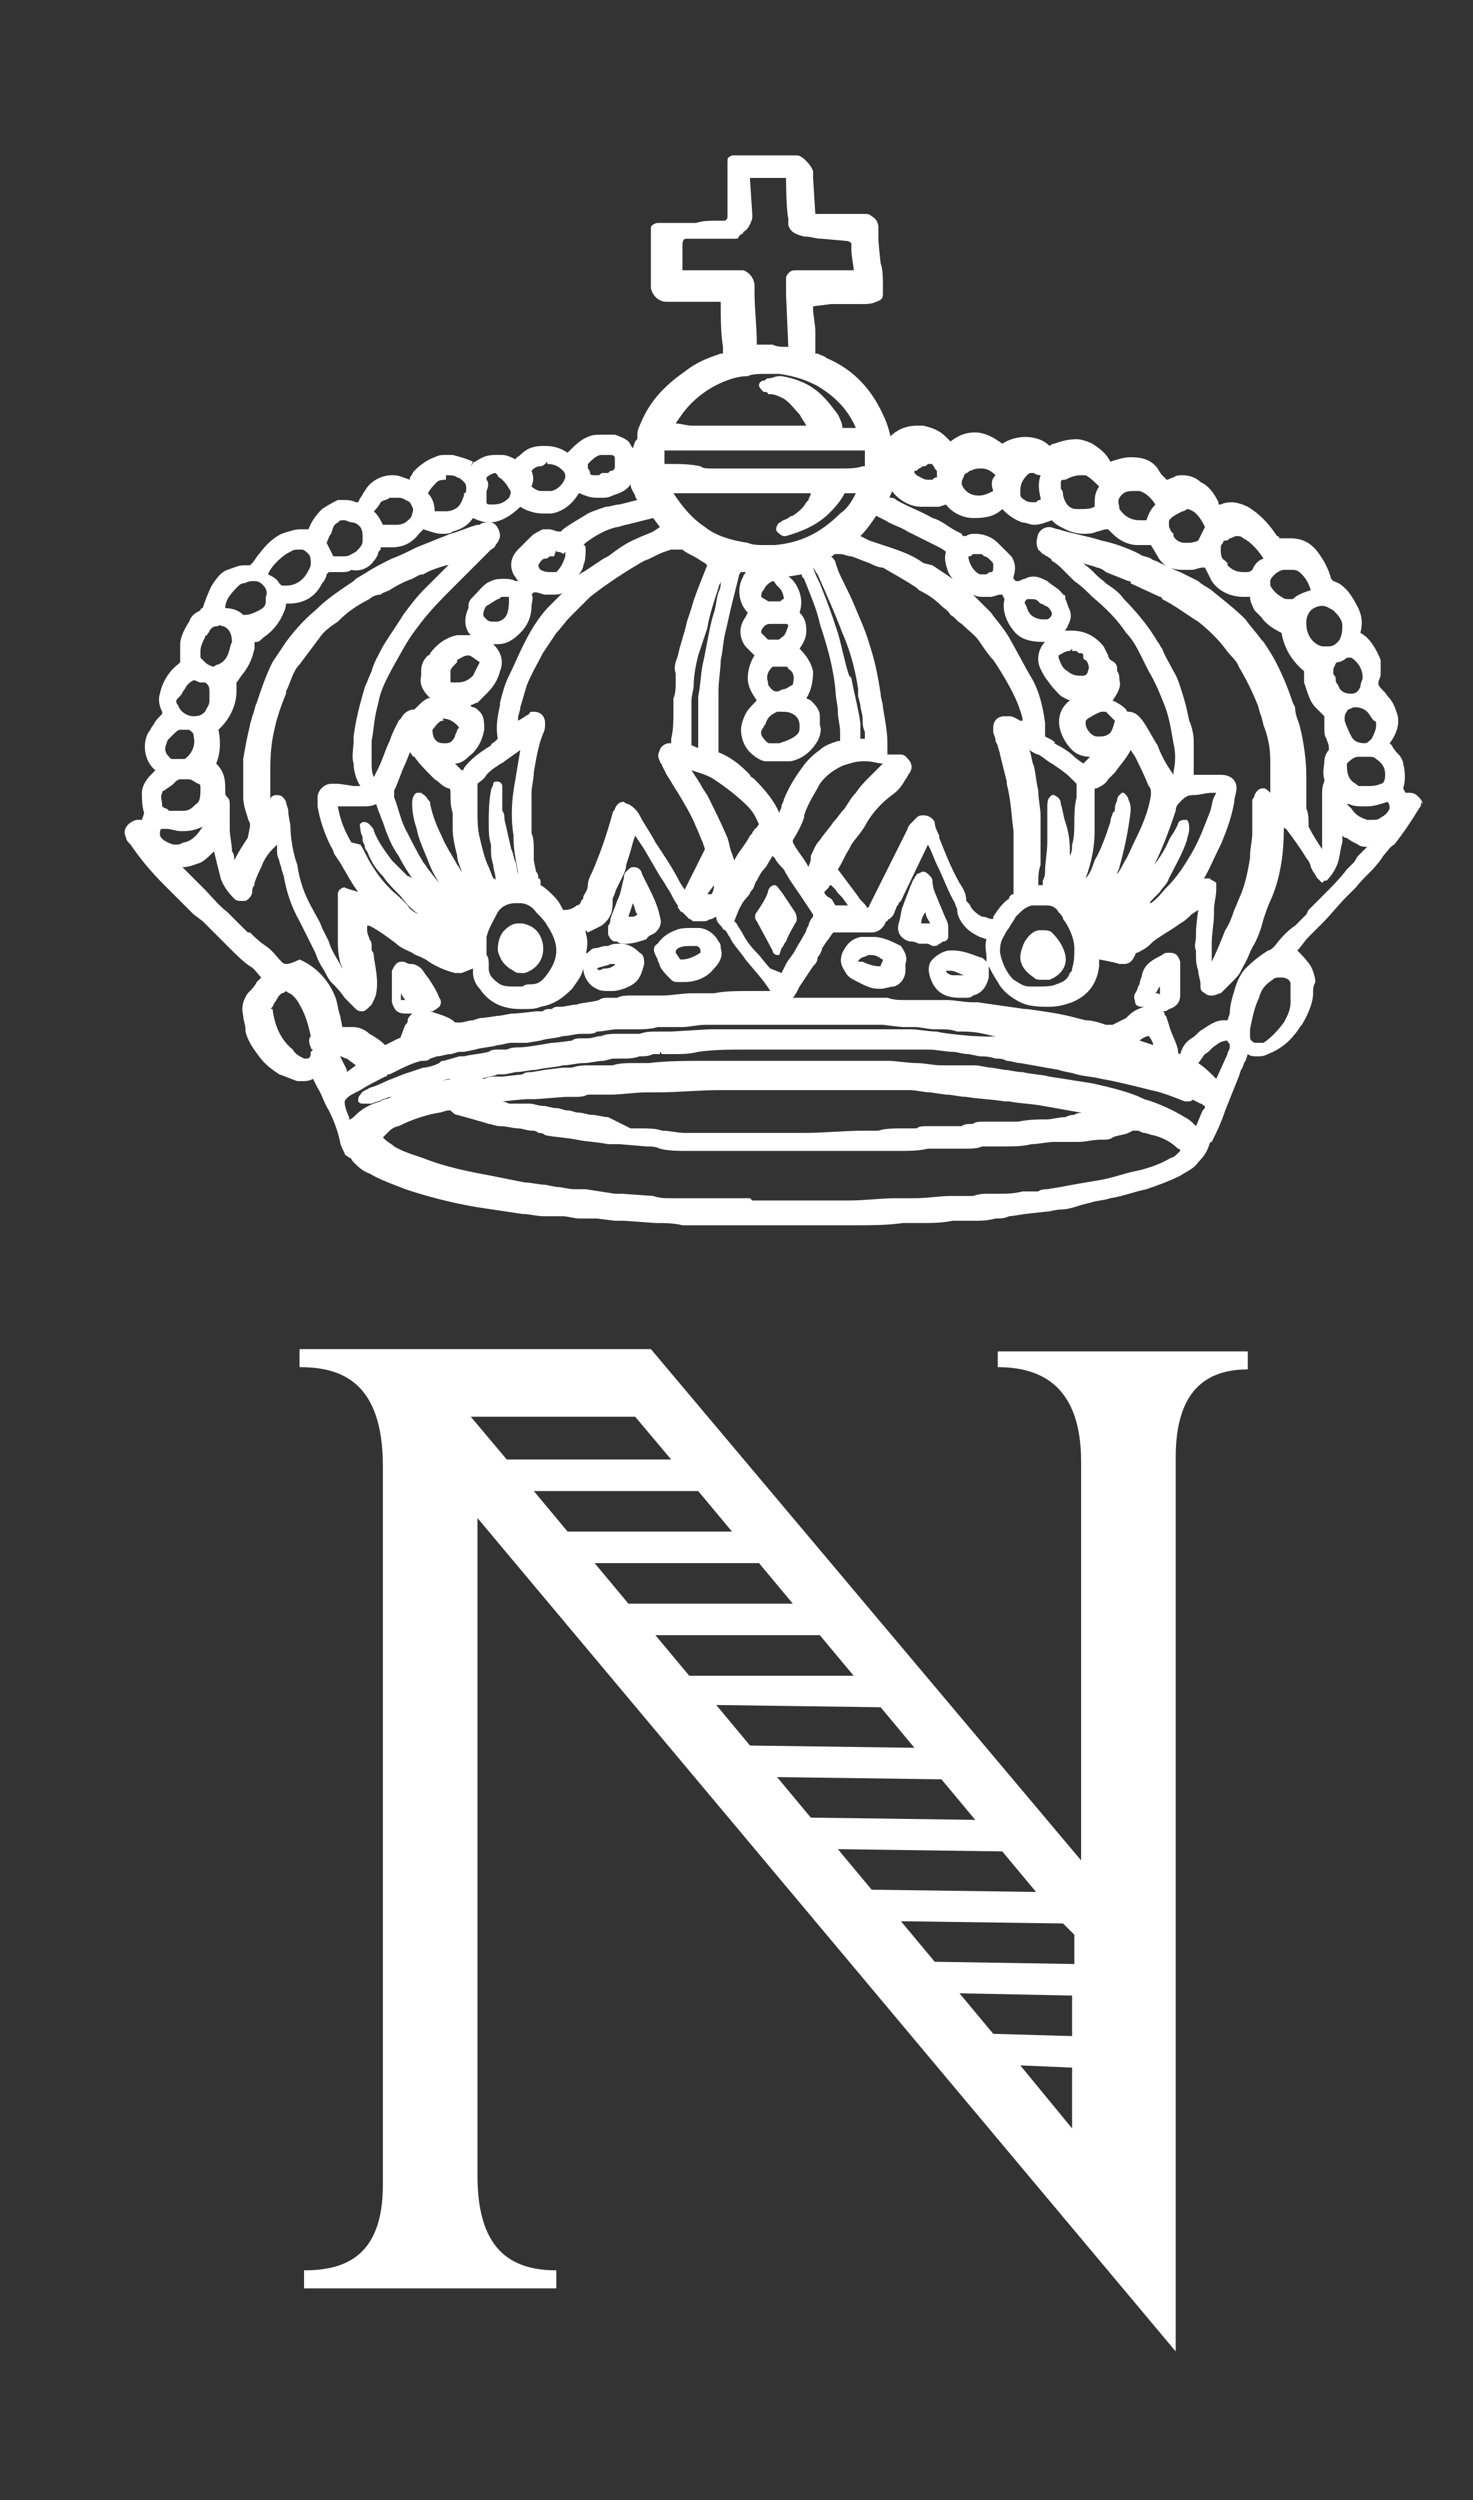
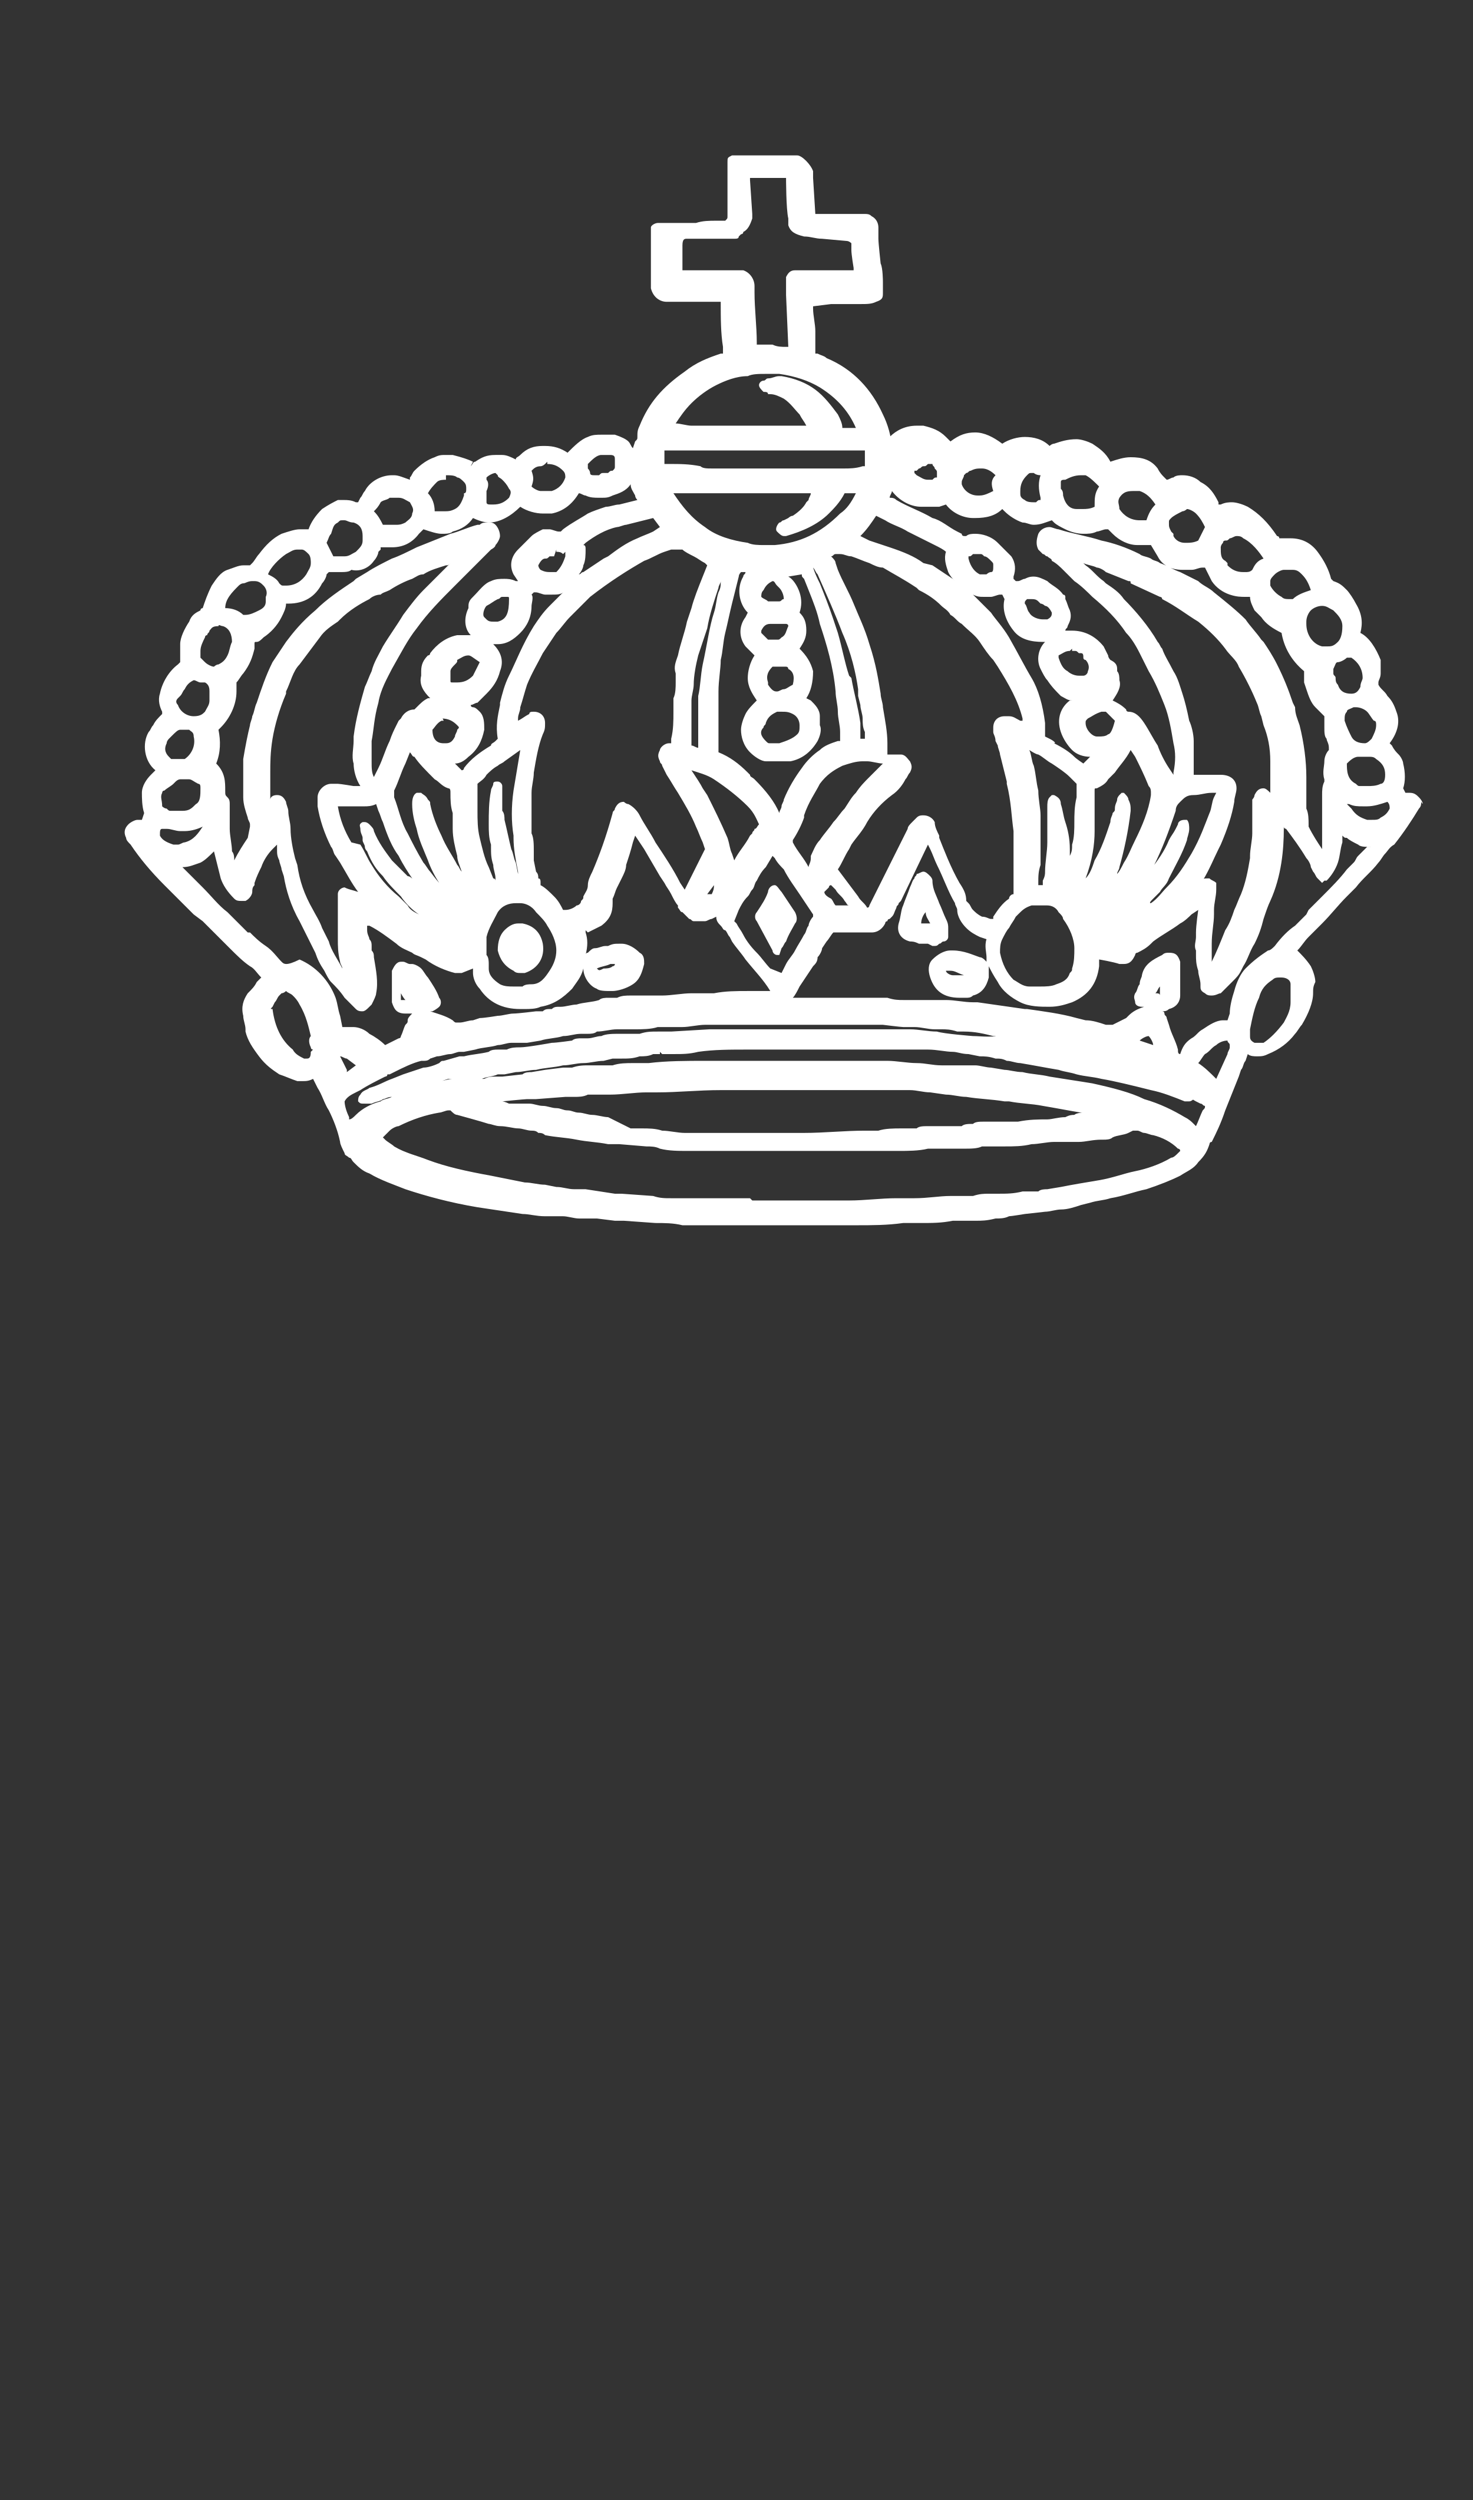
<svg xmlns="http://www.w3.org/2000/svg" version="1.1" id="Calque_1" x="0px" y="0px" viewBox="0 0 65.4 111" style="enable-background:new 0 0 65.4 111;" xml:space="preserve">
  <rect x="0" y="0" width="65.4" height="111" fill="#333333" stroke="none" />
  <style type="text/css">
	.st0{fill:#FFFFFF;}
</style>
  <g>
    <g>
      <path class="st0" d="M63,35.4c-0.1-0.1-0.2-0.2-0.4-0.2c-0.1,0-0.1,0-0.2,0c0,0,0,0,0,0L62.3,35c0.1-0.3,0.1-0.7,0-1.1    c0-0.1-0.1-0.3-0.2-0.4c-0.1-0.1-0.2-0.2-0.3-0.4l-0.1-0.1c0.3-0.4,0.5-0.9,0.3-1.4c-0.1-0.3-0.2-0.5-0.4-0.7    c-0.1-0.2-0.3-0.3-0.4-0.5l0-0.1c0-0.1,0.1-0.2,0.1-0.4c0-0.2,0-0.4,0-0.6c-0.2-0.5-0.5-1-0.9-1.2c0.1-0.4,0.1-0.8-0.2-1.3    c-0.1-0.2-0.3-0.5-0.4-0.6c-0.2-0.2-0.3-0.3-0.6-0.4c0,0,0,0-0.1-0.1c-0.1-0.4-0.3-0.8-0.6-1.2c-0.3-0.4-0.7-0.6-1.2-0.6    c-0.1,0-0.2,0-0.4,0c0,0,0,0-0.1,0c0,0,0-0.1-0.1-0.1c-0.4-0.6-0.8-1-1.3-1.3c-0.2-0.1-0.5-0.2-0.7-0.2c-0.1,0-0.3,0-0.5,0.1    l-0.1,0l0-0.1c-0.2-0.4-0.4-0.7-0.8-0.9c-0.2-0.2-0.5-0.3-0.8-0.3c-0.1,0-0.3,0-0.4,0.1c-0.1,0-0.2,0.1-0.3,0.1l0,0l-0.1-0.1    c-0.1-0.1-0.2-0.2-0.3-0.4c-0.3-0.4-0.7-0.5-1.2-0.5c-0.3,0-0.6,0.1-0.9,0.2c0,0,0,0,0,0c-0.2-0.4-0.5-0.6-0.8-0.8    c-0.2-0.1-0.5-0.2-0.7-0.2c-0.4,0-0.7,0.1-1,0.2c-0.1,0-0.2,0.1-0.2,0.1l0,0c-0.3-0.3-0.7-0.4-1.1-0.4c-0.3,0-0.7,0.1-1,0.3    c-0.4-0.3-0.8-0.5-1.2-0.5c-0.4,0-0.7,0.1-1.1,0.4c-0.1-0.1-0.1-0.1-0.2-0.2c-0.3-0.3-0.6-0.4-1-0.5c-0.1,0-0.2,0-0.3,0    c-0.5,0-0.9,0.2-1.2,0.5L39.6,20c0-0.6-0.2-1.2-0.4-1.6c-0.5-1.1-1.3-2-2.5-2.5c-0.1-0.1-0.2-0.1-0.4-0.2l-0.1,0    c0-0.2,0-0.5,0-0.7l0-0.1c0,0,0-0.1,0-0.1c0,0,0-0.1,0-0.1c0-0.3-0.1-0.7-0.1-1c0,0,0-0.1,0-0.1l0.8-0.1c0,0,0.1,0,0.1,0    c0.2,0,0.3,0,0.5,0c0.1,0,0.2,0,0.3,0c0.1,0,0.2,0,0.4,0c0.3,0,0.5,0,0.7-0.1c0.3-0.1,0.3-0.2,0.3-0.4c0-0.1,0-0.1,0-0.2l0-0.1    c0-0.1,0-0.1,0-0.2c0,0,0-0.6-0.1-0.8c0,0-0.1-0.9-0.1-1.1c0-0.1,0-0.2,0-0.3l0-0.2c0-0.2-0.1-0.4-0.3-0.5    c-0.1-0.1-0.2-0.1-0.3-0.1c-0.2,0-0.4,0-0.6,0c-0.1,0-0.2,0-0.4,0c-0.2,0-0.4,0-0.5,0l-0.4,0c0,0-0.1,0-0.1,0c0,0-0.1,0-0.1,0    c0,0-0.1,0-0.1,0l-0.1-1.6c0-0.1,0-0.2,0-0.3c-0.1-0.3-0.5-0.7-0.7-0.7c-0.1,0-0.2,0-0.3,0l-0.1,0c-0.3,0-0.6,0-0.9,0    c-0.1,0-0.7,0-0.7,0l-0.3,0c-0.1,0-0.3,0-0.4,0c-0.1,0-0.1,0-0.2,0c-0.2,0.1-0.2,0.1-0.2,0.3c0,0.2,0,0.3,0,0.5c0,0.1,0,0.2,0,0.3    c0,0.1,0,0.2,0,0.4c0,0.1,0,0.3,0,0.4c0,0.1,0,0.3,0,0.4c0,0.1,0,0.3,0,0.4c0,0.1,0,0.1-0.1,0.2l-0.4,0c-0.3,0-0.6,0-0.9,0.1    c-0.3,0-0.7,0-1.1,0l-0.6,0c-0.1,0-0.3,0.1-0.3,0.2c0,0.1,0,0.2,0,0.3c0,0.3,0,0.6,0,0.9l0,0.6c0,0.1,0,0.2,0,0.2    c0,0.1,0,0.2,0,0.3c0,0.1,0,0.3,0,0.4c0.1,0.4,0.4,0.6,0.7,0.6l0.3,0c0.2,0,0.3,0,0.5,0c0.1,0,0.2,0,0.3,0l0.3,0    c0.1,0,0.1,0,0.2,0c0.1,0,0.3,0,0.4,0c0,0,0.4,0,0.4,0c0,0,0,0,0,0c0,0.7,0,1.4,0.1,2l0,0.3c0,0-0.1,0-0.1,0    c-0.6,0.2-1.1,0.4-1.6,0.8c-1,0.7-1.6,1.4-2,2.4c-0.1,0.2-0.1,0.3-0.1,0.5c0,0.1,0,0.1-0.1,0.2l-0.1,0.3c0,0,0,0,0,0    c-0.1-0.1-0.1-0.2-0.2-0.3c-0.1-0.1-0.3-0.2-0.6-0.3l-0.1,0c-0.1,0-0.1,0-0.2,0c-0.1,0-0.2,0-0.3,0c-0.2,0-0.4,0-0.6,0.1    c-0.3,0.1-0.6,0.4-0.9,0.7c0,0,0,0,0,0c-0.3-0.2-0.6-0.3-1-0.3l-0.1,0c-0.4,0-0.7,0.1-1,0.4c-0.1,0.1-0.2,0.1-0.2,0.2l0,0    c-0.2-0.1-0.4-0.2-0.6-0.2c-0.1,0-0.2,0-0.3,0c-0.4,0-0.6,0.1-0.9,0.3c-0.1,0-0.1,0.1-0.2,0.2L21,20.5l0,0    c-0.2-0.1-0.5-0.2-0.9-0.3c-0.1,0-0.2,0-0.3,0c-0.2,0-0.3,0-0.5,0.1c-0.3,0.1-0.6,0.3-0.9,0.6c-0.1,0.1-0.1,0.2-0.2,0.3l0,0.1l0,0    c-0.3-0.1-0.5-0.2-0.7-0.2c0,0-0.1,0-0.1,0c-0.5,0-1,0.3-1.2,0.7c-0.1,0.1-0.1,0.2-0.2,0.3l-0.1,0.2l-0.1,0    c-0.2-0.1-0.4-0.1-0.5-0.1c-0.1,0-0.2,0-0.3,0c-0.2,0.1-0.4,0.2-0.7,0.4c-0.3,0.3-0.5,0.6-0.6,0.9l0,0c-0.1,0-0.2,0-0.2,0    c-0.1,0-0.1,0-0.2,0c-0.2,0-0.5,0.1-0.8,0.2c-0.4,0.2-0.7,0.5-1,0.9c-0.1,0.1-0.2,0.3-0.3,0.4l-0.1,0.1h0c0,0-0.1,0-0.1,0    c-0.1,0-0.2,0-0.2,0c-0.2,0-0.4,0.1-0.7,0.2c-0.3,0.1-0.5,0.4-0.7,0.7c-0.2,0.4-0.3,0.7-0.4,1c0,0-0.1,0-0.1,0.1    c-0.2,0.1-0.4,0.2-0.5,0.5c-0.2,0.3-0.4,0.7-0.4,1c0,0.3,0,0.5,0,0.7l0,0.1l-0.1,0.1c-0.4,0.3-0.7,0.8-0.8,1.3    c-0.1,0.3,0,0.6,0.1,0.8l0,0.1C7,31.9,6.9,32,6.8,32.2c-0.1,0.1-0.1,0.2-0.2,0.3c-0.3,0.5-0.2,1.3,0.3,1.7l-0.2,0.2    c-0.2,0.2-0.4,0.5-0.4,0.8c0,0.2,0,0.6,0.1,0.9l-0.1,0.3c0,0,0,0,0,0c-0.1,0-0.1,0-0.2,0c-0.1,0-0.3,0.1-0.4,0.2    c-0.2,0.2-0.2,0.4-0.1,0.6c0,0.1,0.1,0.2,0.2,0.3c0.4,0.6,0.9,1.2,1.5,1.8c0.4,0.4,0.9,0.9,1.3,1.3L9,40.9    c0.4,0.4,0.8,0.8,1.2,1.2c0.3,0.3,0.6,0.6,0.9,0.8c0.2,0.1,0.3,0.3,0.5,0.5l-0.2,0.2c-0.1,0.2-0.2,0.3-0.4,0.5    c-0.2,0.3-0.3,0.6-0.2,1c0,0.2,0.1,0.4,0.1,0.6l0,0.1c0.1,0.4,0.3,0.7,0.6,1.1c0.3,0.4,0.6,0.6,0.9,0.8c0.3,0.1,0.5,0.2,0.8,0.3    c0.1,0,0.1,0,0.2,0c0.2,0,0.3,0,0.5-0.1l0,0c0,0,0.2,0.4,0.2,0.4c0.2,0.3,0.3,0.7,0.5,1c0.2,0.4,0.4,0.9,0.5,1.4    c0,0.1,0.1,0.3,0.2,0.5c0,0.1,0.1,0.1,0.2,0.2c0.1,0,0.1,0.1,0.2,0.2c0.2,0.2,0.4,0.4,0.7,0.5c0.5,0.3,1.1,0.5,1.6,0.7    c0.9,0.3,2,0.6,3.2,0.8c0.7,0.1,1.3,0.2,2,0.3c0.3,0,0.6,0.1,1,0.1L25,54c0.2,0,0.5,0.1,0.7,0.1c0.2,0,0.3,0,0.5,0l0.3,0l0.8,0.1    c0.1,0,0.3,0,0.4,0l1.4,0.1c0.4,0,0.8,0,1.2,0.1c0.3,0,0.7,0,1,0l0.5,0c0.2,0,0.5,0,0.7,0c0.4,0,0.9,0,1.3,0l0.1,0l0.5,0    c0.1,0,0.2,0,0.3,0c0.1,0,0.2,0,0.3,0c0.1,0,0.2,0,0.3,0c0.1,0,0.2,0,0.3,0c0.1,0,0.1,0,0.2,0c0.1,0,0.2,0,0.3,0    c0.2,0,0.4,0,0.6,0c0.2,0,0.4,0,0.6,0l0.2,0c0.2,0,0.3,0,0.5,0c0.7,0,1.4,0,2.1-0.1l0.8,0c0.5,0,0.9,0,1.4-0.1c0.2,0,0.4,0,0.6,0    l0.4,0c0.3,0,0.5,0,0.9-0.1c0.2,0,0.4,0,0.6-0.1c0.1,0,0.7-0.1,0.7-0.1l0.9-0.1c0.2,0,0.5-0.1,0.7-0.1c0.3,0,0.6-0.1,0.9-0.2    l0.4-0.1c0.3-0.1,0.6-0.1,0.9-0.2c0.6-0.1,1.1-0.3,1.6-0.4c0.6-0.2,1.1-0.4,1.5-0.6c0.3-0.2,0.6-0.3,0.8-0.6    c0.3-0.3,0.4-0.5,0.5-0.8c0,0,0-0.1,0.1-0.1c0.2-0.4,0.4-0.8,0.6-1.4c0.2-0.5,0.4-1,0.6-1.5l0.1-0.3c0.1-0.1,0.1-0.3,0.2-0.4    c0,0,0.1-0.3,0.1-0.3c0.1,0.1,0.3,0.1,0.4,0.1c0.2,0,0.3,0,0.5-0.1c0.5-0.2,0.9-0.5,1.2-0.9c0.1-0.1,0.2-0.3,0.3-0.4    c0.3-0.5,0.5-1,0.5-1.4c0-0.2,0-0.3,0.1-0.5c0-0.2-0.1-0.5-0.2-0.7c-0.2-0.3-0.4-0.5-0.6-0.7c0.2-0.2,0.3-0.4,0.5-0.6    c0.2-0.2,0.4-0.4,0.6-0.6c0.4-0.4,0.7-0.8,1.1-1.2c0.1-0.1,0.3-0.3,0.4-0.4c0.3-0.4,0.7-0.7,1-1.1c0.1-0.1,0.2-0.3,0.3-0.4    c0.1-0.1,0.2-0.3,0.4-0.4c0.4-0.5,0.8-1.1,1.1-1.6c0.1-0.1,0.1-0.2,0.1-0.3C63.2,35.8,63.2,35.6,63,35.4z M60.7,37.6    c-0.1,0.1-0.3,0.3-0.4,0.4c-0.1,0.1-0.1,0.2-0.2,0.3c-0.1,0.1-0.2,0.2-0.3,0.3c-0.3,0.4-0.7,0.8-1.1,1.2c-0.2,0.2-0.4,0.4-0.6,0.6    L58,40.6c-0.2,0.2-0.3,0.3-0.5,0.5c-0.3,0.2-0.6,0.5-0.9,0.9c-0.1,0.1-0.2,0.2-0.3,0.2c-0.3,0.2-0.6,0.4-1,0.8    c-0.2,0.2-0.4,0.6-0.5,1c-0.1,0.3-0.2,0.7-0.2,1c0,0-0.1,0.3-0.1,0.3l0,0c-0.1,0-0.1,0-0.2,0c-0.3,0-0.6,0.2-0.9,0.4l0,0    c-0.2,0.1-0.3,0.3-0.5,0.4c-0.3,0.2-0.4,0.4-0.5,0.7c-0.1,0-0.1-0.1-0.1-0.2c-0.1-0.4-0.3-0.7-0.4-1.1l-0.1-0.3    c0-0.1-0.1-0.1-0.1-0.2c0-0.1-0.1-0.1-0.1-0.1c0.1,0,0.2,0,0.3-0.1c0.4-0.1,0.5-0.4,0.5-0.6c0-0.2,0-0.3,0-0.5l0-0.2l0-0.2l0,0    c0,0,0-0.2,0-0.4c0-0.1,0-0.1,0-0.2c-0.1-0.3-0.2-0.4-0.5-0.4c-0.1,0-0.2,0-0.3,0.1c-0.4,0.2-0.8,0.4-0.9,0.9    c0,0.1-0.1,0.2-0.1,0.4c-0.1,0.1-0.1,0.3-0.2,0.4c-0.1,0.2,0,0.3,0,0.4c0,0.1,0.1,0.2,0.3,0.2c0,0,0,0,0.1,0l0,0    c-0.3,0.1-0.5,0.2-0.7,0.4l-0.1,0.1c-0.2,0.1-0.4,0.2-0.6,0.3c-0.1,0-0.1,0-0.2,0c0,0-0.1,0-0.1,0c-0.3-0.1-0.6-0.2-0.9-0.2    l-0.4-0.1c-0.7-0.2-1.5-0.3-2.2-0.4l-0.1,0c-0.7-0.1-1.4-0.2-2.1-0.3l-0.2,0c-0.4,0-0.8-0.1-1.2-0.1l-0.2,0c0,0,0,0-0.1,0l-0.2,0    c-0.1,0-0.2,0-0.3,0c-0.1,0-0.2,0-0.3,0c-0.1,0-0.2,0-0.3,0c-0.2,0-0.3,0-0.5,0c-0.2,0-0.4,0-0.7-0.1c-0.2,0-0.4,0-0.7,0l-0.3,0    c-0.2,0-0.3,0-0.5,0c-0.1,0-0.1,0-0.2,0c-0.1,0-0.3,0-0.4,0l-0.4,0c-0.3,0-0.5,0-0.8,0l-0.2,0c-0.2,0-0.3,0-0.5,0l-0.2,0    c0.1-0.1,0.2-0.3,0.3-0.5c0.2-0.3,0.4-0.6,0.6-0.9c0.1-0.1,0.2-0.2,0.2-0.4c0.1-0.1,0.2-0.3,0.2-0.4l0.2-0.3    c0.1-0.1,0.2-0.3,0.3-0.4c0.1,0,0.2,0,0.3,0l0.1,0c0.1,0,0.3,0,0.4,0c0.1,0,0.2,0,0.4,0c0.1,0,0.3,0,0.4,0l0.1,0    c0.3,0,0.5-0.2,0.6-0.4c0,0,0-0.1,0.1-0.1c0,0,0-0.1,0.1-0.1l0.1-0.1c0.1-0.1,0.1-0.2,0.2-0.4c0-0.1,0.1-0.1,0.1-0.2l0.1-0.1    l1.2-2.5l0.1,0.2c0.1,0.2,0.2,0.5,0.3,0.7c0.3,0.6,0.5,1.2,0.8,1.7c0,0.1,0.1,0.2,0.1,0.3c0,0.3,0.2,0.6,0.4,0.8    c0.2,0.2,0.4,0.3,0.6,0.4l0.3,0.1c0,0,0,0,0,0c-0.1,0.3,0,0.6,0,0.8c0,0.1,0,0.1,0,0.2c0,0,0,0-0.1-0.1c0,0-0.1-0.1-0.2-0.1    c-0.3-0.1-0.7-0.3-1.2-0.3c0,0-0.1,0-0.1,0c-0.3,0-0.6,0.2-0.8,0.4c-0.2,0.2-0.2,0.5-0.1,0.8c0.2,0.6,0.6,0.9,1.3,0.9l0,0l0,0    l0.3,0c0.1,0,0.2,0,0.3-0.1c0.4-0.1,0.6-0.4,0.7-0.8c0-0.1,0-0.2,0-0.3c0-0.1,0-0.1,0-0.1c0,0,0-0.1,0-0.1    c0.1,0.2,0.2,0.4,0.4,0.7c0.2,0.4,0.6,0.7,1,0.9c0.4,0.2,0.9,0.2,1.3,0.2c0,0,0,0,0,0c0.4,0,0.7-0.1,1-0.2    c0.7-0.3,1.1-0.8,1.2-1.6l0-0.3c0,0,0.6,0.1,0.9,0.2c0.1,0,0.1,0,0.2,0c0.3,0,0.4-0.2,0.5-0.4c0,0,0-0.1,0.1-0.1    c0.2-0.1,0.4-0.2,0.6-0.4l0.1-0.1c0.4-0.3,0.8-0.5,1.2-0.8c0.2-0.1,0.4-0.3,0.5-0.4c0,0,0.3-0.2,0.3-0.2c0,0-0.1,0.7-0.1,1l0,0.2    c0,0.2-0.1,0.4,0,0.6l0,0.2c0,0.2,0,0.4,0.1,0.7c0,0.2,0.1,0.4,0.1,0.6l0,0.1c0,0.1,0,0.2,0.2,0.3c0.1,0.1,0.2,0.1,0.3,0.1    c0.2,0,0.3-0.1,0.4-0.1c0.1-0.1,0.3-0.3,0.4-0.4l0.1-0.1c0.2-0.2,0.3-0.3,0.4-0.5l0.1-0.2c0.2-0.3,0.3-0.7,0.5-1    c0.2-0.4,0.3-0.7,0.4-1.1c0.1-0.3,0.2-0.6,0.3-0.8c0.5-1.1,0.6-2.3,0.6-3.2l0-0.1c0,0.1,0.1,0.1,0.1,0.1c0.3,0.4,0.6,0.8,0.9,1.3    c0.1,0.1,0.2,0.3,0.2,0.4c0,0,0.1,0.2,0.1,0.2c0.1,0.1,0.1,0.2,0.2,0.3c0,0,0.1,0.1,0.1,0.1l0.1,0.1l0.1-0.1l0,0c0,0,0,0,0.1,0    c0.2-0.2,0.4-0.5,0.5-0.8c0.1-0.3,0.1-0.6,0.2-0.9c0-0.1,0-0.2,0-0.3c0.1,0.1,0.1,0.1,0.2,0.1c0.1,0.1,0.3,0.2,0.5,0.3    c0.1,0.1,0.3,0.1,0.5,0.1c0.1,0,0.2,0,0.2,0L60.7,37.6z M55.7,46.3c-0.2-0.1-0.2-0.2-0.2-0.3l0-0.1c0,0,0-0.1,0-0.1l0-0.1    c0.1-0.5,0.2-1,0.4-1.4c0.1-0.4,0.3-0.6,0.6-0.8c0.1-0.1,0.2-0.1,0.3-0.1c0,0,0.1,0,0.1,0c0.2,0,0.4,0.1,0.4,0.3    c0,0.1,0,0.2,0,0.2l0,0.1c0,0.1,0,0.2,0,0.3c0,0.1,0,0.1,0,0.2c0,0.4-0.2,0.7-0.3,0.9c-0.3,0.4-0.6,0.7-0.9,0.9    c-0.1,0-0.1,0-0.2,0C55.8,46.3,55.7,46.3,55.7,46.3z M33.3,53.2l-0.5,0c-0.3,0-0.7,0-1,0c-0.2,0-0.4,0-0.6,0l-0.4,0    c-0.3,0-0.6,0-1,0c-0.3,0-0.5,0-0.8-0.1l-1.4-0.1c-0.1,0-0.2,0-0.3,0L26,52.8c-0.2,0-0.3,0-0.5,0c-0.3,0-0.5-0.1-0.8-0.1l-0.5-0.1    c-0.3,0-0.6-0.1-0.9-0.1c-0.5-0.1-1-0.2-1.5-0.3c-1.1-0.2-2-0.4-2.8-0.7c-0.5-0.2-1-0.3-1.5-0.6c-0.1-0.1-0.3-0.2-0.4-0.3    c-0.1-0.1-0.1-0.1-0.1-0.1c0,0,0,0,0.1-0.1c0,0,0.1-0.1,0.1-0.1l0.1-0.1c0.1-0.1,0.3-0.2,0.4-0.2c0.6-0.3,1.2-0.5,1.8-0.6    c0.1,0,0.3-0.1,0.4-0.1l0.1,0c0.1,0.1,0.2,0.2,0.3,0.2c0,0,1.1,0.3,1.4,0.4c0.1,0,0.3,0.1,0.5,0.1c0.3,0,0.6,0.1,0.8,0.1    c0.2,0,0.4,0.1,0.6,0.1c0.1,0,0.2,0,0.3,0.1c0.1,0,0.2,0,0.3,0.1c0.5,0.1,0.9,0.1,1.4,0.2c0.5,0.1,0.9,0.1,1.4,0.2    c0.2,0,0.3,0,0.5,0l1.2,0.1c0.2,0,0.4,0,0.6,0.1c0.4,0.1,0.8,0.1,1.3,0.1c0.3,0,0.6,0,0.8,0l0.4,0c0,0,0.4,0,0.5,0    c0.4,0,0.8,0,1.2,0c0.1,0,0.1,0,0.2,0c0,0,0.1,0,0.1,0c0.1,0,0.1,0,0.2,0c0.1,0,0.1,0,0.2,0c0,0,1,0,1,0c0.5,0,0.9,0,1.4,0    c0.5,0,1,0,1.6,0c0.1,0,0.3,0,0.5,0c0.1,0,0.2,0,0.3,0c0.1,0,0.1,0,0.2,0c0.2,0,0.5,0,0.7,0c0.4,0,0.9,0,1.3-0.1    c0.2,0,0.3,0,0.5,0c0.1,0,0.2,0,0.3,0c0.3,0,0.5,0,0.8,0c0.3,0,0.6,0,0.8-0.1c0.3,0,0.7,0,1,0c0.4,0,0.8,0,1.2-0.1    c0.3,0,0.7-0.1,1-0.1c0.2,0,0.4,0,0.6,0c0.1,0,0.3,0,0.4,0l0.1,0c0.3,0,0.6-0.1,1-0.1l0.1,0c0.1,0,0.3,0,0.4-0.1    c0.2-0.1,0.5-0.1,0.7-0.2l0.2-0.1c0,0,0.1,0,0.1,0c0,0,0.1,0,0.1,0c0.1,0,0.2,0.1,0.3,0.1c0.1,0,0.3,0.1,0.4,0.1    c0.4,0.1,0.8,0.3,1.1,0.6c0.1,0,0.1,0.1,0.1,0.1c0,0-0.1,0.1-0.1,0.1c-0.1,0.1-0.2,0.2-0.3,0.2c-0.5,0.3-1.1,0.5-1.6,0.6    c-0.5,0.1-1,0.3-1.6,0.4c-0.6,0.1-1.2,0.2-1.7,0.3l-0.6,0.1c-0.1,0-0.3,0-0.4,0.1c-0.1,0-0.2,0-0.3,0c-0.1,0-0.3,0-0.4,0    c-0.4,0.1-0.7,0.1-1.1,0.1c0,0-0.1,0-0.1,0l-0.3,0c-0.2,0-0.4,0-0.7,0.1c-0.2,0-0.3,0-0.5,0c-0.2,0-0.3,0-0.5,0    c-0.5,0-1,0.1-1.6,0.1l-0.8,0c-0.7,0-1.4,0.1-2.1,0.1c-0.2,0-0.3,0-0.5,0l-0.2,0c-0.2,0-0.4,0-0.5,0c-0.2,0-0.3,0-0.5,0    c-0.1,0-0.2,0-0.3,0c-0.1,0-0.2,0-0.2,0c-0.1,0-0.2,0-0.3,0c-0.1,0-0.2,0-0.3,0c-0.1,0-0.2,0-0.3,0c-0.1,0-0.1,0-0.2,0l-0.4,0    c-0.1,0-0.2,0-0.2,0c-0.1,0-0.3,0-0.4,0L33.3,53.2z M22.3,48.9c0,0,1-0.1,1.1-0.1c0.1,0,0.3,0,0.4,0l1.3-0.1l0.1,0l0.3,0    c0.2,0,0.4,0,0.6-0.1c0.2,0,0.3,0,0.5,0c0.2,0,0.3,0,0.5,0c0.5,0,1.1-0.1,1.6-0.1l0.5,0c0.9,0,1.8-0.1,2.8-0.1c0.1,0,0.5,0,0.5,0    c0.1,0,0.3,0,0.4,0c0.1,0,0.3,0,0.4,0c0.1,0,0.2,0,0.3,0c0.2,0,0.3,0,0.5,0c0.1,0,1.2,0,1.2,0c0.2,0,0.3,0,0.5,0    c0.2,0,0.3,0,0.5,0c0.2,0,0.5,0,0.7,0l0.3,0l0.2,0c0.2,0,0.4,0,0.5,0c0.1,0,0.3,0,0.4,0l0.3,0c0.2,0,0.3,0,0.5,0l0.7,0    c0.1,0,0.2,0,0.2,0c0.1,0,0.2,0,0.3,0c0.3,0,0.6,0.1,0.9,0.1l0.7,0.1c0.3,0,0.6,0.1,0.9,0.1c0.6,0.1,1.1,0.1,1.7,0.2l0.2,0    c0.5,0.1,1,0.1,1.5,0.2c0.6,0.1,1.1,0.2,1.7,0.3l0.1,0c0,0-0.3,0-0.4,0.1c-0.1,0-0.2,0-0.4,0.1c-0.3,0-0.6,0.1-0.8,0.1    c-0.4,0-0.8,0-1.3,0.1c0,0-0.1,0-0.1,0c0,0-0.1,0-0.1,0c-0.2,0-0.5,0-0.7,0l-0.4,0c-0.1,0-0.1,0-0.2,0c-0.2,0-0.4,0-0.5,0.1    c-0.2,0-0.4,0-0.5,0.1c-0.2,0-0.5,0-0.7,0l-0.3,0c-0.1,0-0.1,0-0.2,0l-0.3,0c-0.2,0-0.4,0-0.5,0.1c-0.2,0-0.5,0-0.7,0    c-0.3,0-0.7,0-1,0.1c-0.1,0-0.3,0-0.4,0l-0.2,0c-0.9,0-1.8,0.1-2.7,0.1c-0.1,0-0.2,0-0.3,0c-0.1,0-0.2,0-0.3,0c-0.2,0-0.4,0-0.6,0    l-0.5,0c-0.2,0-0.4,0-0.6,0c-0.2,0-0.4,0-0.6,0c-0.1,0-0.3,0-0.4,0c-0.2,0-0.4,0-0.6,0c-0.1,0-0.3,0-0.4,0c-0.1,0-0.3,0-0.4,0    c-0.2,0-0.4,0-0.6,0c-0.3,0-0.7-0.1-1-0.1c-0.3-0.1-0.6-0.1-0.9-0.1l-0.1,0c-0.1,0-0.3,0-0.4,0L27,49.6c-0.2,0-0.5-0.1-0.7-0.1    c-0.2,0-0.4-0.1-0.6-0.1c-0.2,0-0.3-0.1-0.5-0.1c-0.2,0-0.3-0.1-0.5-0.1c-0.2,0-0.4-0.1-0.6-0.1c-0.2,0-0.4-0.1-0.6-0.1L23.1,49    C23,49,22.7,49,22.6,49C22.6,49,22.4,48.9,22.3,48.9z M19.6,48l0.3-0.1c0,0,0.1,0,0.1,0c0,0,0,0,0,0c0,0,0.1,0,0.1,0    c-0.2,0-0.4,0.1-0.6,0.1c-0.3,0.1-0.5,0.1-0.8,0.2C19,48.2,19.3,48.1,19.6,48z M48.5,48.1c-0.6-0.1-1.3-0.2-1.9-0.3    c-0.4-0.1-0.8-0.1-1.2-0.2c-0.3,0-0.6-0.1-0.8-0.1L44,47.4c-0.2,0-0.5-0.1-0.7-0.1c-0.1,0-0.3,0-0.4,0l-0.3,0l-0.4,0    c-0.1,0-0.3,0-0.4,0c-0.4,0-0.7-0.1-1.1-0.1c-0.4,0-0.9-0.1-1.3-0.1c-0.3,0-0.6,0-0.9,0c-0.4,0-0.7,0-1.1,0c-0.4,0-0.9,0-1.3,0    l-0.2,0l-0.2,0c-0.1,0-0.2,0-0.3,0c-0.1,0-0.2,0-0.3,0l-0.4,0c-0.1,0-0.2,0-0.2,0c-0.1,0-0.2,0-0.3,0c-0.1,0-0.5,0-0.6,0l-0.1,0    c-0.1,0-0.3,0-0.4,0c-0.3,0-0.7,0-1,0l-0.8,0c-0.8,0-1.7,0-2.5,0.1c-0.2,0-0.5,0-0.7,0c-0.3,0-0.6,0-0.9,0.1c-0.2,0-0.3,0-0.5,0    c-0.2,0-0.3,0-0.5,0c-0.3,0-0.5,0-0.8,0.1l-0.4,0l-0.8,0.1l-0.6,0.1c-0.1,0-0.3,0-0.4,0.1l-0.9,0.1l-0.3,0c-0.2,0-0.3,0-0.5,0.1    c0,0-0.1,0-0.1,0c0.2-0.1,0.5-0.1,0.7-0.2c0.1,0,0.2,0,0.3,0l0.5-0.1c0.3,0,0.6-0.1,0.9-0.1c0.4-0.1,0.8-0.1,1.2-0.2    c0.3,0,0.6-0.1,0.9-0.1c0.3,0,0.6-0.1,0.9-0.1l0.4-0.1l0.4,0c0.3,0,0.5,0,0.8-0.1c0.2,0,0.4,0,0.6-0.1l0.3,0l0-0.1l0,0l0.1,0.1    l0.5,0c0.4,0,0.7,0,1.1-0.1c0.7-0.1,1.4-0.1,2.3-0.1c0.3,0,0.6,0,0.9,0c0.3,0,0.7,0,1,0l0.1,0c0.2,0,0.4,0,0.6,0l0.3,0l0.4,0    c0.3,0,0.5,0,0.8,0c0.3,0,0.5,0,0.8,0l0.5,0c0.3,0,0.5,0,0.8,0c0.2,0,0.4,0,0.6,0l0.5,0c0.2,0,0.4,0,0.6,0c0.4,0,0.8,0.1,1.1,0.1    c0.2,0,0.4,0.1,0.7,0.1l0.5,0.1c0.2,0,0.4,0,0.7,0.1c0.2,0,0.3,0,0.5,0.1c0.2,0,0.4,0.1,0.6,0.1c0.6,0.1,1.1,0.2,1.7,0.3    c0.3,0.1,0.5,0.1,0.8,0.2c0.4,0.1,0.7,0.1,1.1,0.2c0.6,0.1,1.4,0.3,2.2,0.5c0.5,0.1,1,0.3,1.5,0.5l0,0c0.1,0,0.1,0,0.2,0    c0.1,0,0.2-0.1,0.3-0.2c0.1-0.1,0-0.3-0.1-0.4c0,0-0.1-0.1-0.1-0.1l-0.3-0.1c-0.3-0.1-0.6-0.2-0.8-0.4c-0.5-0.2-1-0.3-1.5-0.5    l-0.4-0.1c-0.1,0-0.1,0-0.2-0.1c-0.4-0.2-0.9-0.3-1.4-0.4c-0.2,0-0.4-0.1-0.7-0.2c-0.3-0.1-0.7-0.2-1-0.2    c-0.5-0.1-1.1-0.2-1.6-0.3C44,46.1,43.6,46,43.2,46c0,0-1.3-0.1-1.6-0.2c-0.4,0-0.8-0.1-1.2-0.1c-0.2,0-0.4,0-0.7,0    c-0.1,0-0.3,0-0.4,0c-0.1,0-0.2,0-0.4,0l-0.3,0l-0.9,0l-0.3,0c-0.2,0-0.4,0-0.6,0c-0.2,0-1,0-1,0l-0.3,0c-0.2,0-0.5,0-0.7,0    c-0.1,0-0.2,0-0.3,0c-0.2,0-0.3,0-0.5,0c-0.2,0-0.3,0-0.5,0c-0.1,0-0.2,0-0.3,0c-0.1,0-0.2,0-0.4,0c-0.2,0-0.5,0-0.7,0    c-0.2,0-0.4,0-0.6,0l-1.7,0.1c-0.2,0-0.4,0-0.6,0c-0.3,0-0.5,0-0.8,0.1l-0.4,0c0,0-0.5,0-0.5,0c-0.3,0-0.6,0-0.8,0.1    c-0.2,0-0.4,0.1-0.6,0.1l-0.3,0c-0.1,0-0.3,0-0.4,0.1c0,0-0.7,0.1-0.9,0.1c0,0-1.1,0.2-1.4,0.2c-0.2,0-0.4,0-0.6,0.1l-0.4,0    c-0.1,0-0.3,0-0.4,0.1c-0.4,0.1-0.7,0.1-1.1,0.2c-0.1,0-0.1,0-0.2,0l-0.7,0.2c-0.1,0-0.1,0-0.2,0.1c-0.2,0.1-0.5,0.2-0.7,0.2    c-0.3,0.1-0.6,0.2-0.9,0.3l-0.5,0.2c-0.3,0.1-0.6,0.3-1,0.4c-0.1,0.1-0.3,0.1-0.4,0.3c-0.1,0.1-0.1,0.2-0.1,0.3    c0.1,0.1,0.1,0.1,0.3,0.1l0.1,0c0.1,0,0.2,0,0.2,0c0.2-0.1,0.4-0.1,0.5-0.2c0.1,0,0.2-0.1,0.4-0.1c-0.2,0.1-0.4,0.1-0.5,0.2    c-0.4,0.1-0.8,0.3-1.1,0.6c-0.1,0.1-0.2,0.2-0.3,0.2l0-0.1c-0.1-0.2-0.2-0.5-0.2-0.7c0.1-0.2,0.3-0.3,0.5-0.4l0.2-0.1    c0.3-0.2,0.7-0.4,1.1-0.6c0,0,0.1,0,0.1-0.1l0.1,0l0.2-0.1c0.4-0.2,0.8-0.4,1.2-0.5l0.1,0c0.1,0,0.2,0,0.3-0.1l0.3-0.1    c0.2,0,0.4-0.1,0.6-0.1c0.1,0,0.3-0.1,0.4-0.1l0.2,0l0.5-0.1c0.3-0.1,0.7-0.1,1-0.2c0.2,0,0.4-0.1,0.6-0.1c0.1,0,0.2,0,0.4,0    c0.1,0,0.2,0,0.3,0l0.6-0.1c0.3-0.1,0.7-0.1,1-0.2c0.3,0,0.5-0.1,0.8-0.1l0.3,0c0.1,0,0.3,0,0.4-0.1c0.3,0,0.6-0.1,0.9-0.1    c0.2,0,0.5,0,0.8,0c0.3,0,0.7,0,1-0.1c0.2,0,0.3,0,0.5,0c0.2,0,0.4,0,0.6,0c0.3,0,0.7-0.1,1-0.1l0.7,0c0.5,0,1.1,0,1.6,0    c0.1,0,0.3,0,0.4,0c0.1,0,0.3,0,0.4,0c0.3,0,0.6,0,0.9,0l0.6,0c0.1,0,0.2,0,0.3,0c0.1,0,0.2,0,0.3,0c0,0,0.1,0,0.1,0    c0.2,0,0.4,0,0.6,0c0.1,0,0.3,0,0.4,0c0.2,0,0.4,0,0.7,0l0.4,0c0.2,0,0.3,0,0.5,0c0,0,0.8,0.1,0.9,0.1c0.1,0,0.1,0,0.2,0    c0.1,0,0.2,0,0.3,0c0.3,0,0.6,0.1,0.9,0.1c0.1,0,0.2,0,0.3,0c0.2,0,0.4,0,0.7,0.1l0.3,0c0.5,0,0.9,0.1,1.3,0.2    c0.2,0,0.5,0.1,0.7,0.1c0.3,0,0.6,0.1,0.8,0.1c0.3,0.1,0.6,0.1,0.9,0.2c0.2,0,0.4,0.1,0.6,0.1c0.6,0.1,1.2,0.3,1.8,0.5l0.2,0.1    c0.4,0.1,0.9,0.3,1.3,0.5l0.4,0.1c0.2,0.1,0.3,0.1,0.5,0.2c0.3,0.1,0.5,0.3,0.8,0.4l0.1,0c0.1,0.1,0.2,0.1,0.3,0.2    c0.2,0.1,0.4,0.3,0.6,0.4l0.2,0.1c0.1,0,0.1,0.1,0.2,0.1l0,0c0,0.1,0,0.1-0.1,0.2c-0.1,0.2-0.2,0.5-0.3,0.7l-0.1-0.1    c-0.1-0.1-0.2-0.2-0.4-0.3c-0.5-0.3-1.1-0.6-1.8-0.8C50.2,48.5,49.4,48.3,48.5,48.1z M12.1,44.7l0.1-0.2c0.1-0.1,0.1-0.2,0.2-0.3    c0,0,0,0,0.1-0.1c0.1,0,0.2-0.1,0.2-0.1l0,0c0.1,0.1,0.2,0.1,0.3,0.2c0.1,0.1,0.2,0.2,0.3,0.4c0.3,0.5,0.4,1,0.5,1.4    c-0.1,0.1-0.1,0.3,0,0.5c0,0,0,0.1,0.1,0.1l-0.1,0.1C13.8,47,13.7,47,13.6,47c0,0-0.1,0-0.1,0c-0.2-0.1-0.4-0.2-0.5-0.4    c-0.5-0.4-0.8-1-0.9-1.8C12,44.8,12,44.8,12.1,44.7z M12.5,42.7c-0.2-0.2-0.4-0.5-0.7-0.7c-0.3-0.2-0.5-0.4-0.7-0.6L11,41.4    c-0.1-0.1-0.3-0.3-0.4-0.4c-0.2-0.2-0.3-0.3-0.5-0.5c-0.4-0.3-0.7-0.7-1.1-1.1c-0.3-0.3-0.6-0.6-0.9-0.9c0,0,0,0,0,0    c0.3,0,0.5-0.1,0.8-0.2c0.2-0.1,0.4-0.3,0.6-0.5c0.1,0.4,0.2,0.8,0.3,1.2c0.1,0.3,0.3,0.6,0.6,0.9c0.1,0.1,0.2,0.1,0.3,0.1    c0.1,0,0.1,0,0.2,0c0.2-0.1,0.3-0.3,0.3-0.4c0-0.1,0-0.2,0.1-0.3l0-0.1c0.1-0.3,0.2-0.5,0.3-0.7c0.1-0.3,0.3-0.6,0.5-0.8    c0.1-0.1,0.1-0.1,0.2-0.2l0,0.2c0,0.2,0,0.3,0.1,0.5c0,0.1,0.1,0.3,0.1,0.4l0.1,0.3c0.1,0.6,0.3,1.3,0.7,2    c0.1,0.2,0.7,1.4,0.7,1.4c0.1,0.3,0.2,0.5,0.4,0.8c0.1,0.2,0.2,0.4,0.3,0.5c0.2,0.2,0.4,0.4,0.6,0.7l0.1,0.1    c0.1,0.1,0.3,0.3,0.4,0.4c0.1,0.1,0.2,0.1,0.3,0.1c0.1,0,0.2-0.1,0.3-0.2c0,0,0.1-0.1,0.1-0.1c0.1-0.2,0.2-0.4,0.2-0.5    c0.1-0.5,0-1-0.1-1.6c0-0.1,0-0.2-0.1-0.3l0-0.2c0-0.1,0-0.2-0.1-0.3c0-0.1-0.1-0.2-0.1-0.4l0-0.1c0,0,0,0,0-0.1c0,0,0.1,0,0.1,0    c0.4,0.2,0.8,0.5,1.2,0.8c0.2,0.2,0.5,0.3,0.7,0.4c0.1,0.1,0.2,0.1,0.4,0.2l0.2,0.1c0.4,0.3,0.9,0.5,1.3,0.6c0.1,0,0.1,0,0.2,0    c0,0,0.1,0,0.1,0l0.5-0.2c0,0.1,0,0.2,0,0.2c0,0.2,0.1,0.5,0.3,0.7c0.4,0.6,1,0.9,1.8,0.9c0.1,0,0.1,0,0.2,0c0.2,0,0.5,0,0.7-0.1    c0.6-0.1,1-0.4,1.4-0.8c0.2-0.3,0.4-0.5,0.5-0.9c0,0.4,0.3,0.8,0.6,0.9c0.1,0.1,0.4,0.1,0.6,0.1l0.1,0c0.2,0,0.6-0.1,0.9-0.3    c0.3-0.2,0.4-0.5,0.5-0.9c0-0.2,0-0.4-0.2-0.5c-0.2-0.2-0.5-0.4-0.8-0.4c0,0-0.1,0-0.1,0c-0.2,0-0.3,0-0.5,0.1l-0.1,0    c-0.2,0-0.3,0.1-0.5,0.1c-0.1,0-0.2,0.1-0.3,0.2c-0.1,0-0.1,0.1-0.1,0.1c0.1-0.4,0.1-0.7,0-1c0,0,0,0,0,0l0,0l0-0.1l0,0l0,0l0,0    l0.1,0.1c0.2-0.1,0.4-0.2,0.6-0.3c0.4-0.3,0.5-0.6,0.5-1c0-0.1,0-0.2,0-0.2c0.1-0.2,0.1-0.3,0.2-0.5l0.2-0.4    c0.1-0.2,0.2-0.4,0.2-0.6c0.1-0.3,0.2-0.6,0.3-1l0.1-0.3l0.4,0.6l0.7,1.2l0.2,0.3c0.1,0.2,0.2,0.3,0.3,0.5    c0.1,0.2,0.2,0.4,0.3,0.5l0,0.1c0.1,0.1,0.1,0.2,0.2,0.2c0.1,0.1,0.2,0.2,0.3,0.3c0.1,0,0.1,0.1,0.2,0.1l0.1,0c0.1,0,0.1,0,0.2,0    c0.1,0,0.1,0,0.2,0c0.1,0,0.2-0.1,0.3-0.1l0.2-0.1c0,0,0,0,0,0c0,0.2,0.1,0.3,0.2,0.4c0.1,0.1,0.1,0.2,0.2,0.2    c0.1,0.1,0.1,0.2,0.2,0.3l0.1,0.2c0.2,0.3,0.4,0.5,0.6,0.8c0.4,0.5,0.8,0.9,1.1,1.4l-0.5,0l-0.5,0c-0.5,0-1,0-1.5,0.1    c-0.2,0-0.4,0-0.6,0c-0.1,0-0.3,0-0.4,0c-0.4,0-0.9,0.1-1.3,0.1l-0.5,0c-0.1,0-0.3,0-0.4,0c-0.1,0-0.2,0-0.3,0l-0.2,0    c-0.2,0-0.4,0-0.6,0.1l-0.2,0l-0.2,0c-0.1,0-0.3,0-0.4,0.1c-0.3,0.1-0.7,0.1-1,0.2c-0.2,0-0.5,0.1-0.7,0.1c0,0-0.1,0-0.1,0    c-0.1,0-0.2,0-0.3,0.1c0,0-0.1,0-0.1,0c-0.1,0-0.2,0-0.3,0.1c-0.1,0-0.1,0-0.2,0c0,0-0.1,0-0.1,0c0,0-0.8,0.1-1,0.1    c-0.2,0-0.5,0.1-0.7,0.1c0,0-0.6,0.1-0.8,0.1l-0.3,0.1c-0.2,0-0.4,0.1-0.6,0.1c0,0-0.1,0-0.1,0c-0.1,0-0.1,0-0.2-0.1    c-0.3-0.2-0.7-0.3-1-0.4c0,0,0,0,0.1,0c0.2-0.1,0.3-0.2,0.3-0.2c0.1-0.1,0.1-0.3,0-0.4c-0.1-0.3-0.3-0.6-0.5-0.9    c-0.1-0.1-0.2-0.3-0.3-0.4c-0.1-0.1-0.3-0.2-0.4-0.2l-0.1,0c-0.1,0-0.2-0.1-0.3-0.1c0,0-0.1,0-0.1,0c-0.2,0-0.3,0.2-0.4,0.4    c0,0,0,0.1,0,0.1c0,0.2,0,0.8,0,0.8l0,0.1c0,0.1,0,0.2,0,0.4c0.1,0.3,0.2,0.5,0.6,0.5c0.1,0,0.2,0,0.3,0c-0.1,0.1-0.2,0.2-0.2,0.3    c0,0.1,0,0.1-0.1,0.2c-0.1,0.2-0.1,0.3-0.2,0.5c0,0,0,0.1-0.1,0.1c-0.2,0.1-0.4,0.2-0.6,0.3l0.1,0.1c0,0,0,0,0,0l-0.1-0.1    c-0.2-0.2-0.5-0.4-0.7-0.5c-0.2-0.2-0.5-0.3-0.7-0.3c-0.1,0-0.2,0-0.4,0l-0.1,0c0,0-0.1-0.5-0.1-0.5c-0.1-0.3-0.1-0.5-0.2-0.8    c-0.3-0.8-0.9-1.4-1.6-1.7C12.7,42.9,12.6,42.8,12.5,42.7z M10.6,26c0,0,0.1-0.1,0.2-0.1c0.1,0,0.2-0.1,0.4-0.1l0.1,0    c0.2,0,0.3,0.1,0.4,0.2c0.1,0.1,0.2,0.3,0.1,0.5c0,0.1,0,0.1,0,0.2c0,0.2-0.1,0.3-0.3,0.4c-0.2,0.1-0.4,0.2-0.6,0.2    c0,0-0.1,0-0.1,0c-0.2-0.2-0.5-0.3-0.8-0.3c0,0,0,0,0,0C10,26.6,10.3,26.3,10.6,26z M15,23.2c0.1-0.1,0.1-0.1,0.2-0.1    c0,0,0.1,0,0.1,0c0.1,0,0.2,0.1,0.4,0.1c0.3,0.1,0.4,0.3,0.4,0.6l0,0.1c0,0,0,0.1,0,0.1c0,0.2-0.1,0.3-0.3,0.5    c-0.2,0.1-0.3,0.2-0.5,0.2c0,0,0,0-0.1,0c-0.1,0-0.2,0-0.2,0c-0.1,0-0.1,0-0.2,0c-0.1-0.2-0.2-0.4-0.3-0.6    c0.1-0.2,0.1-0.3,0.2-0.4C14.8,23.4,14.8,23.3,15,23.2z M17.3,22.1l0.1,0c0.1,0,0.2,0,0.3,0l0,0c0.2,0,0.3,0.1,0.5,0.2    c0.1,0.2,0.2,0.3,0.1,0.5c0,0.2-0.2,0.3-0.3,0.4c-0.2,0.1-0.3,0.1-0.4,0.1c-0.1,0-0.2,0-0.4,0l-0.2,0c0,0,0,0,0,0    c-0.1-0.2-0.2-0.4-0.4-0.6c0.1-0.1,0.2-0.2,0.3-0.4C17,22.2,17.2,22.2,17.3,22.1z M16.6,24.9c0.1-0.1,0.2-0.3,0.2-0.4l0.1-0.1    c0,0,0,0,0-0.1l0.3,0c0.1,0,0.2,0,0.2,0c0.5,0,0.9-0.2,1.2-0.6c0.1-0.1,0.2-0.2,0.2-0.2c0.3,0.1,0.6,0.2,0.8,0.2    c0.2,0,0.4,0,0.5-0.1c0.4-0.1,0.7-0.3,0.9-0.6c0.2,0.1,0.5,0.2,0.7,0.2c0.5,0,1-0.3,1.4-0.7c0.3,0.2,0.7,0.3,1,0.3    c0.1,0,0.3,0,0.4,0c0.5-0.1,0.9-0.4,1.2-0.9l0,0c0.1,0,0.2,0.1,0.3,0.1c0.2,0.1,0.4,0.1,0.6,0.1c0,0,0.1,0,0.1,0    c0.2,0,0.3,0,0.5-0.1c0.3-0.1,0.6-0.2,0.8-0.5c0,0.2,0.1,0.3,0.2,0.5c0,0.1,0.1,0.2,0.1,0.2l-0.8,0.2c-0.2,0-0.4,0.1-0.6,0.1    c-0.3,0.1-0.6,0.2-0.8,0.3c-0.3,0.2-0.7,0.4-1.1,0.7c-0.1,0.1-0.1,0.1-0.1,0.1c0,0-0.1,0-0.1,0c-0.1,0-0.3-0.1-0.4-0.1    c-0.1,0-0.2,0-0.3,0c-0.2,0.1-0.4,0.2-0.5,0.3c-0.2,0.2-0.4,0.4-0.6,0.6c-0.3,0.3-0.4,0.7-0.2,1.1l0,0L23,25.8l-0.1,0    c-0.2-0.1-0.4-0.1-0.5-0.1c-0.2,0-0.4,0-0.6,0.1c-0.3,0.1-0.5,0.4-0.8,0.7c-0.1,0.1-0.2,0.2-0.2,0.4l0,0.1    c-0.2,0.4-0.2,0.9,0.1,1.2c-0.1,0-0.2,0-0.3,0c-0.1,0-0.2,0-0.3,0c-0.5,0.1-0.9,0.4-1.2,0.8c0,0,0,0.1-0.1,0.1    c-0.2,0.2-0.3,0.4-0.3,0.7c0,0.1,0,0.2,0,0.2c-0.1,0.4,0.1,0.7,0.4,1c0,0-0.1,0-0.1,0c-0.2,0.1-0.3,0.2-0.5,0.4l-0.1,0.1    c-0.3,0-0.5,0.2-0.6,0.4c0,0-0.1,0.1-0.1,0.1l-0.1,0.2c-0.1,0.2-0.2,0.4-0.3,0.7c-0.2,0.4-0.3,0.8-0.5,1.2l-0.2,0.4    c-0.1-0.2-0.1-0.4-0.1-0.7c0-0.3,0-0.6,0-0.8l0-0.1c0.1-0.5,0.1-1,0.3-1.7c0.1-0.6,0.4-1.1,0.6-1.5c0.4-0.7,0.7-1.3,1.1-1.8    c0.5-0.7,1.1-1.3,1.7-1.9c0.3-0.3,0.5-0.5,0.8-0.8c0.2-0.2,0.4-0.4,0.6-0.6l0.2-0.2c0,0,0.2-0.1,0.2-0.2c0.1-0.1,0.2-0.3,0.2-0.4    c0-0.2-0.1-0.4-0.2-0.5c-0.1-0.1-0.2-0.1-0.2-0.1c-0.1,0-0.1,0-0.2,0c-0.1,0-0.2,0-0.3,0.1l-0.1,0c-0.4,0.1-0.8,0.3-1.2,0.4    c-0.5,0.2-1,0.4-1.5,0.6c-0.4,0.2-0.8,0.4-1.1,0.5c-0.4,0.2-0.8,0.4-1.1,0.6l-0.5,0.3c0,0,0,0-0.1,0.1c-0.6,0.4-1.2,0.8-1.7,1.3    c-0.6,0.5-1,1-1.3,1.4c-0.2,0.3-0.4,0.6-0.6,0.9c-0.3,0.6-0.5,1.2-0.7,1.8c-0.1,0.2-0.1,0.4-0.2,0.6c0,0.1-0.1,0.3-0.1,0.4    c-0.1,0.4-0.2,0.9-0.3,1.5c0,0.2,0,0.4,0,0.6l0,0.1c0,0.1,0,0.3,0,0.4c0,0.2,0,0.4,0,0.5l0,0.1c0,0.3,0.1,0.6,0.2,0.9    c0,0.1,0.1,0.2,0.1,0.3l0,0.1L11,37.2c-0.2,0.3-0.4,0.6-0.6,1c0-0.1,0-0.3-0.1-0.4c0-0.3-0.1-0.7-0.1-1c0-0.2,0-0.4,0-0.6    c0-0.2,0-0.3,0-0.5c0-0.1,0-0.2-0.1-0.3c-0.1-0.1-0.1-0.1-0.1-0.3c0-0.4,0-0.8-0.4-1.2c0.2-0.5,0.2-1,0.1-1.5l0.1-0.1    c0.4-0.4,0.7-1,0.7-1.6c0-0.1,0-0.2,0-0.3c0-0.1,0-0.1,0-0.1c0.1-0.1,0.2-0.3,0.3-0.4c0.3-0.4,0.4-0.7,0.5-1.1c0,0,0-0.2,0-0.2    c0-0.1,0-0.1,0.1-0.1c0.1,0,0.2-0.1,0.3-0.2c0.3-0.2,0.6-0.5,0.8-0.9c0.1-0.2,0.2-0.4,0.2-0.6l0.1,0c0.7,0,1.2-0.3,1.5-0.9    c0.1-0.1,0.2-0.3,0.2-0.4l0.1-0.1l0,0c0.1,0,0.3,0,0.5,0c0.2,0,0.4,0,0.5-0.1C16,25.4,16.4,25.2,16.6,24.9z M27.3,20.4    c0,0.1,0,0.1,0,0.2l0,0.1c0,0.1,0,0.1-0.1,0.2c-0.1,0-0.1,0-0.2,0.1l-0.2,0c-0.1,0-0.1,0-0.2,0.1c0,0-0.1,0-0.1,0c0,0-0.1,0-0.1,0    c-0.1,0-0.2,0-0.2-0.1l0,0c0,0,0-0.1-0.1-0.2c0-0.1,0-0.1,0-0.2c0.2-0.2,0.4-0.4,0.6-0.4c0,0,0.1,0,0.1,0c0.1,0,0.2,0,0.3,0    C27.3,20.2,27.3,20.3,27.3,20.4z M30.5,10.6c0.1,0,0.5,0,0.6,0c0.1,0,0.1,0,0.2,0c0.1,0,0.2,0,0.3,0c0.2,0,0.5,0,0.7,0l0.3,0    c0.1,0,0.2,0,0.2-0.1c0,0,0.1-0.1,0.1-0.1c0,0,0.1,0,0.1-0.1c0.2-0.1,0.3-0.3,0.4-0.6c0,0,0-0.1,0-0.2L33.3,8l0-0.1l0.2,0    c0.2,0,0.4,0,0.6,0c0.2,0,0.4,0,0.6,0l0.2,0c0,0,0,1.4,0.1,1.8c0,0.1,0,0.2,0,0.3c0.1,0.3,0.3,0.4,0.7,0.5c0.3,0,0.5,0.1,0.8,0.1    l1.1,0.1c0.1,0,0.2,0.1,0.2,0.1c0,0.1,0,0.2,0,0.3c0,0.2,0.1,0.8,0.1,0.8c0,0.1,0,0.1,0,0.1c-0.1,0-0.1,0-0.2,0c0,0,0,0,0,0    c-0.2,0-0.4,0-0.6,0l-0.5,0c-0.2,0-0.4,0-0.7,0c0,0-0.1,0-0.1,0c-0.1,0-0.1,0-0.2,0c-0.1,0-0.2,0-0.2,0l0,0c0,0-0.1,0-0.1,0    c-0.2,0-0.3,0.1-0.4,0.3c0,0.1,0,0.2,0,0.2c0,0.2,0,0.4,0,0.6l0.1,2.3l-0.1,0c-0.2,0-0.4,0-0.6-0.1c-0.1,0-0.1,0-0.2,0    c-0.1,0-0.2,0-0.4,0l-0.1,0c0,0,0-0.1,0-0.1c0-0.7-0.1-1.5-0.1-2.2c0-0.1,0-0.2,0-0.3c0-0.3-0.2-0.6-0.5-0.7c-0.1,0-0.2,0-0.3,0    l-0.3,0c-0.1,0-0.3,0-0.4,0c-0.2,0-0.4,0-0.6,0l-0.5,0c-0.2,0-0.4,0-0.5,0l-0.1,0c0,0,0-0.8,0-1.1C30.3,10.6,30.4,10.6,30.5,10.6z     M34,16.6c0.2,0,0.4,0,0.6,0c0.7,0.1,1.3,0.3,1.8,0.6c0.8,0.5,1.3,1.1,1.6,1.8l-0.6,0c0-0.2-0.1-0.4-0.2-0.6    c-0.3-0.4-0.6-0.8-1-1.1c-0.4-0.3-0.9-0.5-1.5-0.6l-0.1,0c-0.2,0-0.3,0.1-0.5,0.1c-0.1,0-0.1,0.1-0.2,0.1c-0.1,0-0.2,0.1-0.2,0.2    c0,0.1,0.1,0.2,0.2,0.3c0.1,0,0.2,0,0.2,0.1l0.1,0c0.2,0,0.4,0.1,0.6,0.2c0.3,0.2,0.5,0.5,0.7,0.7c0.1,0.2,0.2,0.3,0.3,0.5    c0,0,0,0,0,0c0,0-0.1,0-0.1,0c-0.1,0-0.2,0-0.3,0c-0.1,0-0.1,0-0.2,0c-0.1,0-0.1,0-0.2,0c0,0-0.2,0-0.2,0c-0.2,0-0.4,0-0.6,0    c-0.3,0-0.5,0-0.8,0c-0.1,0-0.1,0-0.2,0l-0.8,0l-0.1,0l-0.8,0l-0.2,0c-0.1,0-0.2,0-0.3,0c-0.1,0-0.2,0-0.3,0    c-0.2,0-0.5-0.1-0.7-0.1h0c0,0,0,0,0,0c0.2-0.3,0.4-0.6,0.7-0.9c0.3-0.3,0.7-0.6,1.1-0.8c0.4-0.2,0.9-0.4,1.4-0.4    C33.4,16.6,33.7,16.6,34,16.6z M41.5,20.8c0.1,0.1,0.1,0.1,0.1,0.2c0,0.1,0,0.1,0,0.2l0,0c-0.1,0-0.1,0-0.2,0.1c0,0-0.1,0-0.1,0    c0,0-0.1,0-0.1,0c-0.2,0-0.3-0.1-0.5-0.2c0,0-0.1-0.1-0.1-0.1c0-0.1,0-0.1,0-0.1l0.1,0c0,0,0.1-0.1,0.1-0.1c0.1,0,0.1-0.1,0.2-0.1    c0.1,0,0.1,0,0.2-0.1c0,0,0.1,0,0.1,0c0,0,0.1,0,0.1,0C41.4,20.7,41.5,20.7,41.5,20.8z M41,22.5c0.1,0,0.1,0,0.2,0    c0.1,0,0.2,0,0.2,0c0.1,0,0.2,0,0.3,0l0.3-0.1c0.3,0.4,0.8,0.6,1.2,0.6l0.1,0c0.5,0,0.9-0.1,1.2-0.4l0.1,0.1    c0.2,0.2,0.5,0.4,0.8,0.5c0.2,0,0.3,0.1,0.5,0.1c0.3,0,0.5-0.1,0.8-0.2l0.1,0.1c0.1,0.1,0.3,0.2,0.5,0.3c0.2,0.1,0.5,0.2,0.8,0.2    c0.2,0,0.4,0,0.6-0.1c0.1,0,0.3-0.1,0.4-0.1c0,0,0.1,0,0.1,0l0,0c0.1,0.1,0.1,0.1,0.2,0.2c0.3,0.3,0.7,0.5,1.1,0.5    c0,0,0.4,0,0.6,0l0,0l0.3,0.5c0.2,0.4,0.6,0.6,1.1,0.6c0.1,0,0.2,0,0.3,0c0,0,0.1,0,0.1,0c0.2,0,0.3-0.1,0.5-0.1l0.1,0    c0.1,0.2,0.2,0.4,0.3,0.6c0.2,0.3,0.5,0.5,0.8,0.6c0.3,0.1,0.5,0.1,0.7,0.1c0.1,0,0.1,0,0.2,0c0,0.2,0.1,0.4,0.2,0.6    c0.1,0.1,0.2,0.2,0.3,0.3c0.2,0.3,0.5,0.5,0.9,0.7c0.1,0.6,0.4,1.2,1,1.7c0,0.2,0,0.4,0,0.5l0.1,0.3c0.1,0.3,0.2,0.6,0.4,0.8    c0.1,0.1,0.2,0.2,0.3,0.3l0.1,0.1l0,0.1c0,0.1,0,0.3,0,0.4c0,0.2,0,0.4,0.1,0.5c0,0.1,0.1,0.2,0.1,0.4l0,0.1    c-0.1,0.1-0.2,0.3-0.2,0.5c0,0.2-0.1,0.5,0,0.8c0,0.1,0,0.1,0,0.1c-0.1,0.2-0.1,0.4-0.1,0.6c0,0.1,0,0.1,0,0.2l0,0.4    c0,0.2,0,0.3,0,0.5l0,0.1c0,0.3,0,0.7,0,1c0,0.1,0,0.1,0,0.2c-0.2-0.3-0.4-0.6-0.6-1c0,0,0-0.1,0-0.1c0-0.2,0-0.5-0.1-0.7l0-0.3    c0-0.1,0-0.2,0-0.3c0-0.2,0-0.3,0-0.5l0-0.3c0-0.7-0.1-1.5-0.3-2.3c-0.1-0.3-0.2-0.5-0.2-0.8l-0.1-0.2c-0.2-0.6-0.4-1.1-0.7-1.7    c-0.2-0.4-0.4-0.7-0.6-1l-0.1-0.1c-0.2-0.3-0.5-0.6-0.7-0.9c-0.4-0.4-0.9-0.8-1.4-1.2c-0.2-0.2-0.5-0.3-0.7-0.5l-0.2-0.1    c-0.2-0.1-0.4-0.2-0.6-0.3c-0.3-0.1-0.6-0.3-0.9-0.4c-0.1-0.1-0.3-0.1-0.4-0.2c-0.2-0.1-0.4-0.1-0.5-0.2c-0.6-0.3-1.2-0.5-1.7-0.6    c-0.6-0.2-1.3-0.3-1.9-0.5c-0.1,0-0.3-0.1-0.4-0.1l0,0c-0.2,0-0.4,0.1-0.5,0.3c-0.1,0.3-0.1,0.5,0,0.7c0.1,0.1,0.1,0.1,0.2,0.2    c0.1,0,0.1,0.1,0.2,0.1c0.1,0.1,0.2,0.1,0.2,0.2c0.2,0.1,0.4,0.3,0.5,0.4l0.5,0.5c0.3,0.2,0.6,0.5,0.8,0.7c0.6,0.5,1.1,1,1.5,1.6    c0.2,0.2,0.4,0.5,0.6,0.9c0.1,0.2,0.2,0.4,0.3,0.6l0.1,0.2c0.3,0.5,0.5,1,0.7,1.5c0.2,0.5,0.3,1.1,0.4,1.7c0.1,0.4,0.1,0.8,0,1.3    c0,0,0,0.1,0,0.1l-0.2-0.3c-0.2-0.3-0.4-0.7-0.5-1c-0.2-0.3-0.4-0.7-0.6-1c-0.2-0.3-0.4-0.5-0.7-0.5c0,0-0.1,0-0.1-0.1    c-0.2-0.2-0.4-0.3-0.6-0.4c0.2-0.3,0.4-0.6,0.3-0.9c0-0.1,0-0.3-0.1-0.4l0-0.1c0-0.2-0.1-0.3-0.3-0.4c0,0-0.1-0.1-0.1-0.2L49,28.7    c-0.4-0.5-0.9-0.7-1.4-0.7l-0.3,0c0-0.1,0.1-0.1,0.1-0.2c0.1-0.2,0.2-0.4,0.1-0.7c-0.1-0.2-0.1-0.3-0.2-0.5l0-0.1    c0-0.1-0.1-0.1-0.1-0.1c-0.2-0.3-0.5-0.4-0.7-0.6c-0.2-0.1-0.4-0.2-0.6-0.2c-0.1,0-0.2,0-0.4,0.1c-0.1,0-0.2,0.1-0.3,0.1l-0.1,0    L45,25.7c0,0,0,0,0-0.1c0.1-0.3,0.1-0.6-0.1-0.9c-0.1-0.1-0.2-0.2-0.3-0.3c-0.1-0.1-0.2-0.2-0.3-0.3c-0.3-0.3-0.7-0.4-1-0.4    c-0.1,0-0.3,0-0.4,0.1c0,0-0.1,0-0.1,0c0,0-0.1,0-0.1-0.1l-0.2-0.1c-0.4-0.2-0.7-0.5-1.1-0.6c-0.5-0.3-1.1-0.5-1.6-0.8    c-0.1-0.1-0.2-0.1-0.3-0.1l0,0l0,0c0-0.1,0.1-0.2,0.1-0.3c0.3,0.4,0.8,0.7,1.3,0.7c0,0,0.1,0,0.1,0C40.9,22.4,40.9,22.5,41,22.5z     M44.1,21.8c-0.2,0.1-0.4,0.2-0.6,0.2l-0.1,0c-0.3,0-0.6-0.2-0.7-0.5c0,0,0-0.1,0-0.1c0-0.1,0.1-0.2,0.1-0.3l0.1-0.1    c0.1,0,0.1-0.1,0.2-0.1c0.2-0.1,0.3-0.1,0.5-0.1c0.2,0,0.4,0.1,0.6,0.3C44,21.3,44,21.5,44.1,21.8z M46.2,21.1    c-0.1,0.3-0.1,0.6,0,1c0,0,0,0.1,0,0.1c-0.1,0-0.1,0-0.2,0.1c0,0-0.1,0-0.1,0c-0.1,0-0.3,0-0.4-0.1c-0.2-0.1-0.2-0.2-0.2-0.3    c0,0,0-0.1,0-0.1c0-0.3,0.1-0.5,0.3-0.7c0.1-0.1,0.1-0.1,0.2-0.1c0,0,0.1,0,0.1,0C45.9,21,46,21.1,46.2,21.1z M48.6,22.5    C48.6,22.5,48.6,22.5,48.6,22.5c-0.2,0.1-0.4,0.1-0.5,0.1c-0.1,0-0.2,0-0.3,0c-0.3,0-0.5-0.2-0.6-0.6c0-0.1,0-0.2-0.1-0.3    c0-0.1,0-0.2,0-0.3c0-0.1,0.1-0.1,0.2-0.1c0.2-0.1,0.4-0.2,0.7-0.2c0,0,0.1,0,0.1,0c0,0,0.1,0,0.1,0c0.2,0.1,0.4,0.3,0.6,0.5    C48.6,21.9,48.6,22.1,48.6,22.5z M49.7,22.1C49.7,22.1,49.7,22.1,49.7,22.1c0.2-0.3,0.4-0.3,0.7-0.3c0.1,0,0.1,0,0.2,0    c0.3,0.1,0.5,0.3,0.7,0.6c-0.2,0.2-0.3,0.4-0.4,0.7l-0.3,0c-0.4,0-0.7-0.2-0.9-0.5C49.7,22.4,49.6,22.3,49.7,22.1L49.7,22.1z     M51.9,23.2c0-0.1,0-0.1,0.1-0.2c0.1-0.1,0.3-0.2,0.5-0.3c0.1,0,0.2-0.1,0.2-0.1c0.1,0,0.3,0.1,0.4,0.2c0.2,0.2,0.3,0.4,0.4,0.6    c-0.1,0.2-0.2,0.4-0.3,0.6c-0.2,0.1-0.4,0.1-0.5,0.1l-0.1,0c-0.2,0-0.4-0.1-0.5-0.3l0-0.1c0,0,0,0-0.1-0.1    c-0.1-0.2-0.1-0.2-0.1-0.4C51.9,23.3,51.9,23.2,51.9,23.2z M31.1,20c0.1,0,0.2,0,0.2,0c0.1,0,0.2,0,0.3,0c0,0,0.1,0,0.2,0    c0.1,0,0.1,0,0.2,0c0,0,0.4,0,0.6,0c0.3,0,0.5,0,0.8,0l0.1,0c0.2,0,0.3,0,0.5,0l0.1,0c0.1,0,0.2,0,0.3,0c0.2,0,0.3,0,0.5,0    c0,0,0.4,0,0.4,0c0.2,0,0.5,0,0.7,0c0.2,0,0.3,0,0.5,0l0.2,0l0.4,0c0.2,0,0.4,0,0.6,0l0.1,0c0.1,0,0.2,0,0.3,0l0.2,0l0.1,0    c0,0.2,0,0.4,0,0.7l-0.1,0c-0.3,0.1-0.6,0.1-0.8,0.1l-0.1,0l-0.2,0c-0.1,0-0.3,0-0.4,0c0,0,0,0,0,0c-0.2,0-0.4,0-0.6,0l-0.6,0    c-0.3,0-0.7,0-1,0c-0.1,0-0.3,0-0.4,0l-0.2,0c-0.2,0-0.3,0-0.5,0c-0.2,0-0.3,0-0.5,0c-0.3,0-0.5,0-0.7,0c-0.1,0-0.2,0-0.3,0    l-0.4,0c-0.2,0-0.4,0-0.5-0.1c-0.5-0.1-0.9-0.1-1.4-0.1l-0.1,0l-0.1,0c0,0,0-0.1,0-0.1c0-0.2,0-0.4,0-0.5l0.2,0c0.2,0,0.4,0,0.7,0    C30.7,20,30.9,20,31.1,20z M19.6,31.8l0,0.1c0.3,0,0.5,0.1,0.7,0.3c0.1,0.1,0.1,0.1,0,0.2c0,0.1-0.1,0.2-0.1,0.3    c-0.1,0.2-0.2,0.3-0.4,0.3c0,0-0.1,0-0.1,0c-0.1,0-0.5,0-0.5-0.6c0.1-0.1,0.2-0.3,0.4-0.4c0,0,0,0,0.1,0L19.6,31.8    C19.6,31.8,19.6,31.8,19.6,31.8z M24.7,24.4v0.1c0.1,0,0.2,0,0.3,0.1l0.1-0.1h0l0,0.2c-0.1,0.3-0.2,0.5-0.4,0.7c0,0-0.1,0-0.1,0    l-0.1,0c-0.2,0-0.3,0-0.5-0.1c-0.1-0.1-0.1-0.2-0.1-0.2c0.1-0.2,0.2-0.3,0.3-0.3c0.1,0,0.1,0,0.2-0.1c0,0,0.1,0,0.1,0    c0,0,0.1,0,0.1,0l0,0L24.7,24.4C24.7,24.4,24.7,24.4,24.7,24.4z M47.6,28.8l0,0.1l0.1,0l0,0c0.1,0,0.1,0,0.2,0.1l0.1,0    c0.1,0,0.1,0.1,0.1,0.2c0,0.1,0.1,0.1,0.1,0.1c0.1,0.1,0.2,0.3,0.1,0.5c0,0.1-0.1,0.2-0.2,0.2c-0.1,0-0.1,0-0.2,0    c-0.2,0-0.4-0.1-0.5-0.2c-0.2-0.1-0.3-0.3-0.4-0.6c0-0.1,0-0.1,0-0.1c0.2-0.1,0.3-0.2,0.5-0.2L47.6,28.8    C47.6,28.8,47.6,28.8,47.6,28.8z M53.9,40.6l0-0.2c0-0.3,0.1-0.6,0.1-0.9c0-0.1,0-0.2,0-0.3c-0.1-0.1-0.2-0.1-0.3-0.2l-0.1,0    c-0.1,0-0.2,0-0.2,0.1c0,0-0.1,0.1-0.1,0.1c0,0,0.1-0.1,0.1-0.1c0.3-0.5,0.5-1,0.7-1.4l0.1-0.2c0.3-0.7,0.5-1.3,0.6-1.9    c0-0.2,0.1-0.4,0.1-0.6c0-0.4-0.3-0.6-0.7-0.6l-0.1,0c-0.1,0-0.2,0-0.2,0c0,0-0.1,0-0.1,0L53,34.4c0,0,0-0.1,0-0.1    c0-0.1,0-0.3,0-0.4c0-0.3,0-0.6,0-1c0-0.3-0.1-0.7-0.2-0.9c-0.1-0.5-0.2-0.9-0.3-1.2c-0.1-0.3-0.2-0.7-0.4-1    c-0.2-0.4-0.4-0.7-0.5-1c-0.1-0.1-0.1-0.2-0.2-0.3c-0.4-0.7-1-1.4-1.5-1.9c-0.2-0.3-0.5-0.5-0.8-0.7l-0.1-0.1    c-0.3-0.2-0.5-0.5-0.8-0.7l-0.1-0.1c0.2,0.1,0.4,0.1,0.6,0.2c0.1,0,0.3,0.1,0.4,0.2l1,0.4c0.1,0,0.1,0,0.1,0.1l1.3,0.6    c0,0,0.1,0,0.1,0.1c0.6,0.3,1.1,0.7,1.6,1c0.5,0.4,0.9,0.8,1.2,1.2l0,0c0.2,0.3,0.5,0.5,0.6,0.8c0.3,0.5,0.6,1.1,0.8,1.6    c0.1,0.2,0.1,0.4,0.2,0.6l0.1,0.4c0.2,0.5,0.3,1,0.3,1.6c0,0.4,0,0.9,0,1.3l0,0.1c-0.1-0.1-0.2-0.2-0.3-0.2    c-0.2,0-0.3,0.1-0.4,0.3c0,0.1-0.1,0.2-0.1,0.2c0,0.2,0,0.3,0,0.5l0,0.5c0,0.2,0,0.4,0,0.5c0,0.3-0.1,0.7-0.1,1l0,0.1    c-0.1,0.6-0.2,1.1-0.4,1.6c-0.1,0.2-0.2,0.5-0.3,0.7c-0.1,0.3-0.2,0.6-0.4,0.9c-0.2,0.5-0.4,1-0.6,1.4c0,0,0,0,0,0    c0-0.3,0-0.5,0-0.8C53.8,41.4,53.9,41,53.9,40.6z M51.2,39.9c0.1-0.1,0.2-0.2,0.3-0.3c0.1-0.2,0.3-0.3,0.4-0.6    c0.3-0.6,0.6-1.1,0.8-1.7c0-0.1,0.1-0.3,0.1-0.5c0-0.1,0-0.3-0.1-0.4l0,0l-0.1,0c-0.2,0-0.3,0.1-0.3,0.2l-0.1,0.2    c-0.1,0.2-0.2,0.3-0.3,0.5c-0.2,0.5-0.5,0.9-0.8,1.3c-0.1,0.1-0.1,0.2-0.2,0.3c0.1-0.1,0.2-0.3,0.3-0.4c0.4-0.8,0.7-1.6,1-2.5    c0-0.2,0.1-0.3,0.2-0.4c0.2-0.2,0.3-0.3,0.6-0.3c0.3,0,0.5-0.1,0.8-0.1l0.2,0l-0.1,0.2c-0.1,0.2-0.1,0.5-0.2,0.7    c-0.2,0.5-0.4,1.1-0.8,1.8c-0.3,0.5-0.6,1-1.1,1.5c-0.2,0.2-0.4,0.5-0.7,0.7c0,0,0,0,0,0C51,40.1,51.1,40,51.2,39.9z M44.5,41.7    c0.1-0.2,0.2-0.4,0.3-0.5c0.1-0.2,0.2-0.3,0.3-0.5l0.1-0.1c0.2-0.2,0.3-0.3,0.6-0.4c0.1,0,0.2,0,0.3,0c0.1,0,0.2,0,0.4,0    c0.2,0,0.4,0.1,0.5,0.3c0.1,0.1,0.2,0.2,0.2,0.3c0.3,0.4,0.5,0.9,0.5,1.3c0,0.3,0,0.6-0.1,0.9c0,0.1,0,0.1-0.1,0.2    c-0.1,0.3-0.3,0.4-0.6,0.5c-0.2,0.1-0.5,0.1-0.7,0.1l-0.2,0c-0.1,0-0.2,0-0.3,0c-0.3,0-0.5-0.2-0.7-0.3c-0.3-0.3-0.5-0.7-0.6-1.2    C44.4,42.1,44.4,41.9,44.5,41.7z M47.7,36.5c0,0.3,0,0.7-0.1,1c0,0.2,0,0.3-0.1,0.5c0-0.1,0-0.2,0-0.3c0-0.5-0.1-0.9-0.2-1.2    c-0.1-0.3-0.1-0.5-0.2-0.8c0-0.2-0.1-0.3-0.3-0.4l-0.1,0l-0.1,0.1c-0.1,0.1-0.1,0.3-0.1,0.4l0,1.3c0,0,0,0.1,0,0.1l0,0.2    c0,0.4-0.1,0.9-0.1,1.3c0,0.1,0,0.2-0.1,0.4c0,0.1,0,0.2,0,0.2c-0.1,0-0.2,0-0.2,0l0-0.1c0-0.3,0-0.5,0.1-0.8c0-0.3,0-0.6,0-0.9    l0-0.4c0-0.3,0-0.6,0-0.9c0-0.3-0.1-0.7-0.1-1.1c-0.1-0.4-0.1-0.7-0.2-1.1c-0.1-0.2-0.1-0.5-0.2-0.7c0,0,0.3,0.2,0.4,0.2    c0.2,0.1,0.4,0.3,0.6,0.4c0.3,0.2,0.6,0.4,0.8,0.6c0.1,0.1,0.2,0.2,0.3,0.3c0,0.2,0,0.4,0,0.6C47.7,35.8,47.7,36.2,47.7,36.5z     M46.6,32.8l-0.2-0.1c0-0.2,0-0.4,0-0.6c-0.1-0.8-0.3-1.5-0.6-2c-0.3-0.5-0.6-1.1-1-1.8c-0.3-0.5-0.6-0.8-0.8-1.1    c-0.3-0.3-0.5-0.5-0.8-0.8c0.2,0.1,0.3,0.1,0.5,0.1c0.1,0,0.2,0,0.3,0c0.1,0,0.3-0.1,0.4-0.1l0.1,0l0.1,0.2    C44.5,27,44.6,27.5,45,28c0.3,0.4,0.8,0.5,1.3,0.5c0,0,0.1,0,0.1,0l0,0c-0.3,0.3-0.4,0.8-0.2,1.2c0.1,0.2,0.2,0.4,0.3,0.5    c0.2,0.3,0.4,0.5,0.6,0.7c0.2,0.1,0.3,0.2,0.5,0.2c0,0,0,0-0.1,0c-0.4,0.3-0.6,0.8-0.4,1.4c0.1,0.3,0.3,0.6,0.5,0.8    c0.2,0.2,0.5,0.3,0.8,0.3c-0.1,0.1-0.2,0.2-0.3,0.3c0,0-0.3-0.2-0.4-0.3c-0.2-0.2-0.5-0.4-0.9-0.6C46.9,33,46.8,32.9,46.6,32.8z     M44,25.4c-0.1,0-0.2,0.1-0.2,0.1c-0.1,0-0.1,0-0.2,0c0,0-0.1,0-0.1,0c-0.2-0.1-0.4-0.3-0.5-0.7l0-0.1c0.1,0,0.1,0,0.2-0.1l0.2,0    c0,0,0.1,0,0.1,0c0.1,0,0.1,0,0.2,0.1c0.1,0,0.2,0.1,0.3,0.2c0.1,0.1,0.1,0.1,0.1,0.2C44.1,25.3,44.1,25.4,44,25.4z M46.5,27.5    c0,0-0.1,0-0.1,0l-0.1,0c-0.2,0-0.5-0.1-0.6-0.3c-0.1-0.1-0.1-0.3-0.2-0.4c0-0.1,0-0.1,0.1-0.2c0.1,0,0.1,0,0.2,0    c0.1,0,0.2,0,0.3,0.1l0.1,0.1c0.1,0,0.2,0.1,0.2,0.1c0.1,0,0.2,0.1,0.3,0.3C46.7,27.3,46.7,27.4,46.5,27.5z M49.2,32.6    c-0.1,0.1-0.3,0.1-0.4,0.1c0,0-0.1,0-0.1,0c-0.2,0-0.5-0.3-0.5-0.6c0-0.1,0-0.1,0.1-0.2c0.2-0.1,0.3-0.2,0.6-0.3c0,0,0.1,0,0.1,0    c0,0,0.1,0,0.1,0c0.1,0.1,0.3,0.3,0.4,0.4c0,0,0,0,0,0C49.4,32.4,49.3,32.6,49.2,32.6z M48.6,36.9c0-0.5,0-1.1,0-1.6l0-0.2    c0-0.1,0-0.1,0.1-0.1c0.2-0.1,0.4-0.2,0.5-0.4l0.1-0.1c0.1-0.1,0.1-0.1,0.2-0.2c0.2-0.3,0.5-0.6,0.7-1l0.2,0.3    c0.2,0.4,0.4,0.8,0.6,1.3c0.1,0.1,0.1,0.2,0.1,0.3l0,0.1c-0.1,0.7-0.4,1.4-0.7,2c-0.2,0.4-0.3,0.7-0.5,1c-0.1,0.2-0.2,0.4-0.3,0.5    c0-0.1,0.1-0.2,0.1-0.3c0.2-0.7,0.4-1.6,0.5-2.5c0-0.2,0-0.3-0.1-0.5c0-0.1-0.1-0.2-0.2-0.3l-0.1,0l-0.1,0.1c0,0-0.1,0.1-0.1,0.2    c0,0.1-0.1,0.2-0.1,0.4c0,0.1,0,0.1-0.1,0.2c0,0.1-0.1,0.2-0.1,0.4c-0.2,0.6-0.4,1.2-0.7,1.7c-0.1,0.3-0.2,0.6-0.4,0.8    C48.5,38.2,48.6,37.5,48.6,36.9z M40.7,26.1l0.1,0.1c0.4,0.2,0.7,0.4,1,0.7c0.1,0.1,0.3,0.2,0.4,0.4c0.2,0.1,0.3,0.3,0.5,0.4    c0.3,0.3,0.6,0.5,0.8,0.8c0.2,0.3,0.4,0.6,0.6,0.8l0.2,0.3c0.5,0.8,0.9,1.5,1.1,2.3l0,0.1l-0.1,0c-0.2-0.1-0.3-0.2-0.5-0.2    c-0.1,0-0.1,0-0.2,0c-0.3,0-0.5,0.2-0.5,0.5c0,0.1,0,0.2,0,0.2c0,0.1,0.1,0.2,0.1,0.4l0.1,0.2c0,0.1,0.1,0.3,0.1,0.4    c0.1,0.4,0.2,0.8,0.3,1.2l0,0.1c0.2,0.8,0.2,1.4,0.3,2.1c0,0.1,0,0.2,0,0.4c0,0.2,0,0.4,0,0.6c0,0.3,0,0.6,0,0.9    c0,0.1,0,0.3,0,0.4c0,0.1,0,0.3,0,0.4l0,0.1l0,0c-0.1,0-0.2,0.1-0.2,0.2c-0.3,0.2-0.5,0.5-0.7,0.8l0,0.1l-0.1,0    c-0.1,0-0.2-0.1-0.4-0.1c-0.2-0.1-0.3-0.2-0.4-0.3c-0.1-0.1-0.1-0.2-0.2-0.3l-0.1-0.1c0-0.3-0.1-0.5-0.3-0.8    c-0.4-0.7-0.7-1.5-0.9-2l0-0.1c-0.1-0.2-0.2-0.4-0.2-0.6c-0.1-0.2-0.3-0.3-0.5-0.3c-0.1,0-0.2,0-0.3,0.1c0,0,0,0-0.1,0.1l-0.1,0.1    c-0.1,0.1-0.2,0.2-0.2,0.3c-0.1,0.2-0.2,0.4-0.3,0.6l-1.4,2.8c0,0,0,0.1-0.1,0.1c-0.1-0.2-0.3-0.3-0.4-0.5    c-0.3-0.4-0.6-0.8-0.9-1.2l0,0c0.2-0.3,0.3-0.6,0.5-0.9l0.1-0.2c0.2-0.3,0.5-0.6,0.7-1c0.3-0.5,0.7-0.9,1.1-1.2    c0.3-0.2,0.5-0.5,0.6-0.7c0.1-0.1,0.1-0.2,0.2-0.3c0.1-0.2,0.1-0.3,0-0.5c-0.1-0.1-0.2-0.3-0.4-0.3c-0.1,0-0.2,0-0.3,0    c-0.1,0-0.2,0-0.3,0l0,0l0-0.5c0-0.5-0.1-1-0.2-1.6c0-0.2-0.1-0.4-0.1-0.6c-0.1-0.6-0.2-1.3-0.5-2.2c-0.2-0.7-0.5-1.3-0.7-1.8    c-0.2-0.5-0.5-1-0.7-1.5L37.1,25c0-0.1-0.1-0.2-0.2-0.3v0c0.1,0,0.1-0.1,0.2-0.1c0,0,0,0,0.1,0l0.1,0h0c0.2,0,0.3,0.1,0.5,0.1l0,0    c0.3,0.1,0.5,0.2,0.8,0.3c0.2,0.1,0.4,0.2,0.6,0.2C39.7,25.5,40.1,25.7,40.7,26.1z M36.6,39.6c0.1-0.1,0.1-0.1,0.2-0.2    c0,0,0-0.1,0.1-0.1l0.2,0.2c0.1,0.2,0.3,0.3,0.4,0.5c0.1,0.1,0.1,0.2,0.2,0.2l0,0l-0.6,0c-0.1-0.1-0.1-0.2-0.2-0.3    C36.7,39.8,36.6,39.7,36.6,39.6L36.6,39.6z M38.1,30.9l0.1,0.4c0,0.2,0.1,0.4,0.1,0.6c0,0.2,0,0.4,0.1,0.6l0,0.2c0,0,0,0,0,0.1    l-0.2,0l0-0.2c0-0.2,0-0.3,0-0.5c-0.1-0.7-0.3-1.4-0.4-2L37.7,30c-0.2-0.6-0.3-1.2-0.5-1.9L37,27.5c-0.2-0.6-0.4-1.1-0.6-1.6    c-0.1-0.2-0.2-0.4-0.3-0.7l0,0c0.1,0.1,0.1,0.2,0.2,0.3c0.4,0.9,0.8,1.8,1.1,2.6c0.4,0.9,0.6,1.8,0.7,2.5    C38.1,30.7,38.1,30.8,38.1,30.9z M35.7,25.7l0.2,0.5c0.2,0.5,0.4,1,0.5,1.5c0.3,0.9,0.6,1.9,0.7,3c0,0.3,0.1,0.6,0.1,0.9    c0,0.3,0.1,0.6,0.1,0.9c0,0.1,0,0.2,0,0.3l0,0.1c0,0-0.1,0-0.1,0c-0.3,0.1-0.6,0.2-0.8,0.4c-0.3,0.2-0.6,0.5-0.8,0.8    c-0.3,0.4-0.6,0.9-0.8,1.4c0,0.1-0.1,0.2-0.1,0.3c0,0.1-0.1,0.2-0.1,0.3c-0.2-0.5-0.6-1-1.1-1.5c-0.1-0.1-0.2-0.1-0.2-0.2    l-0.1-0.1c-0.4-0.4-0.8-0.7-1.3-0.9l0-0.1c0-0.2,0-0.3,0-0.5c0-0.8,0-1.4,0-2.1c0-0.5,0.1-1,0.1-1.4c0.1-0.4,0.1-0.8,0.2-1.2    c0.1-0.4,0.2-0.9,0.3-1.3c0.1-0.4,0.2-0.8,0.3-1.2c0-0.1,0.1-0.2,0.1-0.2l0,0c0.1,0,0.2,0,0.2,0c0,0.1-0.1,0.1-0.1,0.2    c-0.3,0.5-0.2,1.2,0.2,1.6l0,0l-0.1,0.2c-0.3,0.4-0.3,0.9,0,1.3c0.1,0.1,0.2,0.2,0.3,0.3l0.1,0.1c-0.2,0.3-0.3,0.7-0.3,1    c0,0.4,0.2,0.7,0.4,1c0,0,0,0,0,0c-0.2,0.2-0.4,0.4-0.5,0.6c-0.1,0.2-0.2,0.5-0.2,0.7c0,0.3,0.1,0.7,0.4,1    c0.2,0.2,0.5,0.4,0.7,0.4c0.1,0,0.2,0,0.3,0l0.3,0c0.1,0,0.3,0,0.5,0c0.5-0.1,0.9-0.4,1.2-0.9c0.1-0.2,0.2-0.5,0.1-0.7l0-0.1    c0-0.1,0-0.2,0-0.3c0-0.3-0.2-0.5-0.4-0.7L35.8,31c0.2-0.3,0.3-0.7,0.3-1.2c-0.1-0.4-0.3-0.7-0.6-1c0,0,0,0,0,0    c0.2-0.3,0.3-0.5,0.3-0.8c0-0.4-0.1-0.6-0.3-0.8c0,0,0,0,0,0c0.1-0.3,0.1-0.6,0-0.9c-0.1-0.3-0.3-0.6-0.5-0.7l0,0l0.6-0.1    c0,0.1,0,0.1,0.1,0.2C35.6,25.6,35.7,25.7,35.7,25.7z M31.9,26.3c-0.1,0.3-0.1,0.6-0.2,0.9c-0.2,0.6-0.3,1.4-0.5,2.3    c-0.1,0.5-0.1,1-0.2,1.4l0,0.1c0,0.4,0,0.7,0,1.1c0,0.2,0,0.3,0,0.5c0,0.1,0,0.3,0,0.4l0,0.2c-0.1,0-0.2-0.1-0.3-0.1l0-0.1    c0-0.2,0-0.3,0-0.5c0-0.2,0-0.5,0-0.7l0-0.1c0-0.2,0-0.4,0-0.6c0-0.2,0.1-0.5,0.1-0.7c0-0.4,0.1-0.9,0.2-1.3l0.1-0.3    c0.1-0.3,0.2-0.6,0.3-0.9c0.1-0.6,0.3-1.2,0.5-1.8c0-0.1,0.1-0.2,0.1-0.3C32,26,32,26.1,31.9,26.3z M35.2,30.4L35.2,30.4    c-0.2,0.1-0.3,0.2-0.4,0.2c-0.1,0-0.2,0.1-0.3,0.1c-0.1,0-0.2,0-0.4-0.3c0,0,0-0.1,0-0.1c-0.1-0.3,0-0.5,0.2-0.7c0,0,0,0,0.1,0    c0,0,0.1,0,0.1,0c0.1,0,0.1,0,0.2,0c0,0,0,0,0.1,0l0,0l0.1,0c0.1,0,0.1,0.1,0.1,0.1C35.2,29.8,35.3,30,35.2,30.4z M34.5,31.6    C34.5,31.6,34.6,31.5,34.5,31.6c0.1,0,0.2,0,0.2,0c0.2,0,0.3,0,0.5,0.1c0.2,0.1,0.3,0.3,0.3,0.5c0,0.2,0,0.3-0.1,0.4    c-0.2,0.2-0.5,0.3-0.8,0.4l-0.1,0c-0.1,0-0.2,0-0.3,0c-0.1,0-0.1,0-0.2-0.1c-0.2-0.2-0.3-0.4-0.1-0.6c0-0.1,0.1-0.1,0.1-0.2    C34.1,31.8,34.3,31.7,34.5,31.6z M34.7,28.3L34.7,28.3c-0.1,0.1-0.1,0.1-0.2,0.1c-0.1,0-0.2,0-0.3,0l-0.1,0    c-0.1-0.1-0.2-0.2-0.3-0.3c0,0,0,0,0-0.1c0.1-0.2,0.2-0.3,0.4-0.3c0.1,0,0.2,0,0.3,0l0.1,0l0.1,0c0,0,0.1,0,0.1,0c0,0,0.1,0,0.1,0    c0,0,0.1,0,0.1,0.1C34.9,28,34.9,28.2,34.7,28.3z M34.6,26.7c-0.1,0-0.3,0-0.4,0c0,0,0,0,0,0c0,0-0.1,0-0.1,0    c-0.1-0.1-0.2-0.1-0.3-0.2c0-0.1,0-0.2,0.1-0.3c0.1-0.2,0.2-0.3,0.4-0.4c0.1,0,0.1,0.1,0.2,0.2l0.1,0.1c0.1,0.1,0.2,0.3,0.2,0.5    C34.7,26.6,34.7,26.7,34.6,26.7z M30.7,34.2c0.3,0.1,0.7,0.2,1,0.4c0.6,0.4,1.1,0.8,1.5,1.2c0.3,0.3,0.4,0.6,0.5,0.8l0,0    c-0.1,0.1-0.1,0.2-0.2,0.2c0,0.1-0.1,0.1-0.1,0.2c0,0-0.1,0.1-0.1,0.1c-0.2,0.4-0.5,0.7-0.7,1.1c0,0-0.1-0.3-0.1-0.3    c-0.1-0.2-0.1-0.4-0.2-0.7c-0.3-0.7-0.6-1.3-0.9-1.9l-0.2-0.3C31.1,34.8,30.9,34.5,30.7,34.2C30.7,34.2,30.7,34.2,30.7,34.2z     M32.8,40.4c0.1-0.2,0.2-0.4,0.4-0.6c0.1-0.1,0.1-0.2,0.2-0.3c0.1-0.1,0.1-0.3,0.2-0.4c0.1-0.2,0.2-0.4,0.4-0.6l0.3-0.5l0.1,0.1    c0.1,0.2,0.3,0.4,0.4,0.5c0.2,0.4,0.5,0.8,0.7,1.1c0.2,0.3,0.4,0.6,0.6,0.9c0,0.1,0,0.1,0,0.1c-0.1,0.1-0.2,0.3-0.2,0.4    c-0.1,0.1-0.1,0.3-0.2,0.4c-0.1,0.2-0.3,0.5-0.4,0.7c-0.1,0.2-0.3,0.4-0.4,0.6l-0.2,0.4L34.2,43c-0.2-0.2-0.4-0.5-0.6-0.7    c-0.3-0.3-0.5-0.6-0.6-0.8c-0.1-0.2-0.2-0.3-0.3-0.5l-0.1-0.1L32.8,40.4z M35.9,38.5c-0.2-0.4-0.5-0.7-0.7-1.1c0,0,0,0,0,0    c0,0,0,0,0,0c0,0,0,0,0-0.1c0.2-0.3,0.4-0.7,0.5-1l0-0.1c0.2-0.6,0.5-1,0.7-1.4c0.3-0.4,0.6-0.6,1-0.8c0.3-0.1,0.6-0.2,0.9-0.2    c0.1,0,0.1,0,0.2,0c0.2,0,0.5,0.1,0.7,0.1l-0.6,0.6c-0.2,0.2-0.4,0.4-0.6,0.7c-0.2,0.2-0.3,0.4-0.5,0.7c-0.2,0.2-0.3,0.4-0.5,0.6    c-0.2,0.3-0.4,0.5-0.6,0.8c-0.2,0.2-0.3,0.5-0.4,0.7l0,0.1C36,38.3,35.9,38.4,35.9,38.5L35.9,38.5z M34.4,24.2c-0.2,0-0.3,0-0.5,0    c0,0,0,0,0,0c-0.2,0-0.5,0-0.7-0.1c-0.7-0.1-1.4-0.3-1.9-0.7c-0.6-0.4-1-0.9-1.4-1.5c0,0,0,0,0,0c0.1,0,0.1,0,0.2,0    c0,0,0.1,0,0.1,0c0.3,0,0.6,0,0.9,0c0.1,0,0.1,0,0.2,0c0.2,0,0.3,0,0.5,0l0.1,0c0,0,0.1,0,0.1,0l0.3,0c0.2,0,0.4,0,0.6,0    c0.1,0,0.2,0,0.2,0c0.1,0,0.5,0,0.6,0c0.1,0,0.2,0,0.3,0c0.1,0,0.1,0,0.2,0c0.1,0,0.2,0,0.4,0c0.1,0,0.2,0,0.4,0    c0.1,0,0.2,0,0.3,0c0,0,0.1,0,0.1,0c0.1,0,0.1,0,0.1,0c0.1,0,0.3,0,0.4,0c0,0,0.1,0,0.1,0c0,0.1-0.1,0.2-0.1,0.3l-0.1,0.1    c-0.1,0.2-0.3,0.4-0.6,0.6c-0.1,0-0.2,0.1-0.2,0.1l-0.2,0.1c-0.1,0-0.1,0.1-0.2,0.1c-0.1,0.1-0.2,0.3-0.1,0.4    c0.1,0.1,0.2,0.2,0.3,0.2c0,0,0.1,0,0.1,0c0.7-0.2,1.4-0.5,1.9-1c0.2-0.2,0.5-0.5,0.7-0.9c0.1,0,0.2,0,0.4,0c0,0,0.1,0,0.1,0    c0,0,0,0,0,0c-0.2,0.4-0.4,0.7-0.7,0.9C36.4,23.7,35.5,24.1,34.4,24.2z M30.3,24.4c0.1,0.1,0.3,0.2,0.5,0.3    c0.2,0.1,0.3,0.2,0.5,0.3l0.1,0.1l-0.2,0.5c-0.2,0.5-0.4,1-0.5,1.4l-0.2,0.6c-0.1,0.5-0.3,1-0.4,1.5c-0.1,0.3-0.2,0.5-0.1,0.8    c0,0,0,0,0,0.1c0,0,0,0,0,0.1l0,0.2c0,0.2,0,0.5-0.1,0.7c0,0.1,0,0.2,0,0.3c0,0.1,0,0.2,0,0.3c0,0.4,0,0.8-0.1,1.2l0,0.1    c0,0,0,0.1,0,0.1c0,0-0.1,0-0.1,0c-0.2,0-0.4,0.2-0.4,0.3c-0.1,0.2-0.1,0.3,0,0.5c0,0.1,0.1,0.1,0.1,0.2l0.2,0.4    c0.2,0.3,0.3,0.5,0.5,0.8c0.3,0.5,0.6,1,0.8,1.5c0.1,0.2,0.2,0.5,0.3,0.7l0.1,0.3l-0.9,1.8l-0.2-0.3c-0.3-0.6-0.7-1.2-1.1-1.8    c-0.2-0.4-0.5-0.8-0.7-1.2c-0.1-0.2-0.3-0.4-0.5-0.5c-0.1,0-0.2-0.1-0.2-0.1c-0.2,0-0.3,0.1-0.4,0.3c0,0.1-0.1,0.1-0.1,0.2    c-0.3,1.1-0.6,1.9-0.9,2.6c-0.1,0.2-0.2,0.4-0.2,0.6c0,0.2-0.1,0.3-0.2,0.5c0,0.1,0,0.1-0.1,0.2c0,0.1-0.1,0.2-0.2,0.2    c-0.1,0.1-0.3,0.2-0.5,0.2c0,0-0.1,0-0.1,0c-0.1-0.2-0.2-0.4-0.4-0.6c-0.2-0.2-0.4-0.4-0.6-0.5l0-0.1c0-0.1,0-0.2-0.1-0.2    c0-0.1,0-0.2-0.1-0.3l-0.1-0.5l0-0.1c0,0,0-0.1,0-0.1l0-0.2c0-0.3,0-0.6-0.1-0.8c0-0.4,0-0.7,0-1.1c0-0.2,0-0.5,0-0.7    c0-0.3,0.1-0.6,0.1-0.9c0.1-0.6,0.2-1.2,0.4-1.7c0.1-0.2,0.1-0.3,0.1-0.5c0-0.3-0.2-0.5-0.5-0.5c-0.1,0-0.2,0-0.2,0.1    c-0.2,0.1-0.3,0.2-0.5,0.3l0,0l0-0.1c0-0.2,0.1-0.3,0.1-0.5c0.1-0.3,0.2-0.7,0.3-1c0.2-0.5,0.5-1,0.7-1.4c0.2-0.3,0.4-0.6,0.6-0.9    c0.2-0.2,0.4-0.5,0.6-0.7c0.1-0.1,0.2-0.2,0.3-0.3c0.2-0.2,0.4-0.4,0.6-0.6c0.9-0.7,1.7-1.2,2.4-1.6c0.3-0.1,0.6-0.3,0.9-0.4    l0.3-0.1L30.3,24.4z M19.1,35.7c0-0.1,0-0.1-0.1-0.2c-0.1-0.2-0.2-0.2-0.3-0.3l-0.1,0l-0.1,0c-0.2,0.1-0.2,0.4-0.2,0.5    c0,0.4,0.1,0.8,0.2,1.1c0.1,0.5,0.3,0.9,0.5,1.4c0.1,0.3,0.3,0.7,0.5,1c-0.1-0.1-0.4-0.5-0.4-0.5c-0.1-0.1-0.2-0.3-0.3-0.4    c-0.3-0.5-0.5-0.9-0.7-1.3c-0.3-0.5-0.4-1.1-0.6-1.6c0-0.1,0-0.2,0-0.3c0.2-0.4,0.3-0.8,0.5-1.2l0.2-0.5c0.1,0.1,0.1,0.2,0.2,0.2    c0.2,0.3,0.5,0.6,0.9,1c0.2,0.1,0.3,0.3,0.6,0.4c0.1,0,0.1,0.1,0.1,0.2c0,0.3,0,0.6,0.1,0.9c0,0.2,0,0.5,0,0.7    c0,0.4,0.1,0.8,0.2,1.2c0,0.2,0.1,0.4,0.2,0.7c-0.1-0.1-0.1-0.2-0.2-0.3c-0.2-0.4-0.5-0.8-0.7-1.3C19.4,36.7,19.2,36.2,19.1,35.7z     M15.3,39.4c-0.1,0-0.3,0.1-0.3,0.3c0,0.1,0,0.2,0,0.3c0,0.1,0,0.3,0,0.4c0,0.2,0,0.4,0,0.5c0,0.2,0,0.4,0,0.6l0,0.2    c0,0.3,0,0.6,0.1,1c0,0.1,0.1,0.2,0.1,0.3c0,0,0,0,0,0c-0.2-0.4-0.5-0.8-0.6-1.2c-0.1-0.2-0.2-0.4-0.3-0.6    c-0.1-0.3-0.3-0.6-0.4-0.8c-0.4-0.7-0.6-1.3-0.7-2l-0.1-0.3c-0.1-0.4-0.2-0.9-0.2-1.3c0-0.3-0.1-0.5-0.1-0.8    c0-0.1-0.1-0.3-0.1-0.4c-0.1-0.2-0.2-0.3-0.4-0.3l0,0c-0.2,0-0.3,0.1-0.3,0.2c0,0,0-0.1,0-0.1c0-0.2,0-0.3,0-0.5    c0-0.2,0-0.4,0-0.6c0-0.4,0-0.9,0.1-1.5c0.1-0.6,0.3-1.3,0.6-2l0-0.1c0.2-0.4,0.3-0.9,0.6-1.2c0.3-0.4,0.6-0.8,0.9-1.2    c0.2-0.3,0.5-0.5,0.8-0.7l0.1-0.1c0.4-0.4,0.9-0.7,1.3-0.9c0.1-0.1,0.3-0.2,0.5-0.2c0.1-0.1,0.2-0.1,0.4-0.2    c0.3-0.2,0.7-0.4,1-0.5c0.2-0.1,0.3-0.2,0.5-0.2c0.3-0.2,0.7-0.3,1-0.4c0.1,0,0.1,0,0.2-0.1c-0.1,0.1-0.5,0.5-0.5,0.5    c-0.2,0.2-0.4,0.4-0.7,0.7c-0.3,0.3-0.6,0.7-0.9,1.1c-0.3,0.5-0.6,0.9-0.9,1.4c-0.2,0.4-0.4,0.7-0.5,1.1c-0.1,0.2-0.2,0.5-0.3,0.7    c-0.2,0.7-0.4,1.4-0.5,2.2l0,0.2c0,0.3-0.1,0.7,0,1c0,0.3,0.1,0.7,0.3,1l-0.3,0c0,0-0.6-0.1-0.7-0.1c-0.1,0-0.1,0-0.2,0    c0,0-0.1,0-0.1,0c-0.3,0-0.6,0.3-0.6,0.6c0,0.1,0,0.2,0,0.4c0.1,0.6,0.3,1.2,0.6,1.8c0.1,0.1,0.1,0.3,0.2,0.4l0.2,0.3    c0.3,0.5,0.5,0.9,0.8,1.3C15.6,39.5,15.5,39.5,15.3,39.4L15.3,39.4L15.3,39.4z M15.6,37.4c-0.3-0.5-0.5-1-0.6-1.6c0,0,0,0,0,0    l0.4,0l0.2,0c0.1,0,0.3,0,0.4,0l0.2,0c0.1,0,0.3,0,0.5-0.1l0.1,0.3c0.1,0.2,0.1,0.3,0.2,0.5c0.2,0.6,0.4,1.1,0.7,1.5    c0.2,0.4,0.4,0.7,0.6,1c0,0,0,0.1,0.1,0.1c-0.1-0.1-0.2-0.2-0.3-0.2l-0.1-0.1c-0.2-0.2-0.3-0.3-0.5-0.5l-0.1-0.1    c-0.3-0.4-0.6-0.8-0.8-1.3c0-0.1-0.1-0.2-0.2-0.3c0,0-0.1-0.1-0.2-0.1l-0.1,0l0,0c-0.2,0.1-0.1,0.2-0.1,0.3c0,0.2,0.1,0.3,0.1,0.4    l0,0.1c0,0.1,0.1,0.2,0.1,0.3c0,0.1,0.1,0.2,0.1,0.2c0.2,0.5,0.4,0.8,0.7,1.1c0.2,0.3,0.5,0.6,0.8,0.9c0.2,0.3,0.5,0.6,0.8,0.8    c-0.2-0.1-0.4-0.2-0.5-0.4c-0.1-0.1-0.3-0.3-0.4-0.4c-0.5-0.4-0.9-0.9-1.2-1.4c-0.2-0.3-0.3-0.6-0.5-0.9L15.6,37.4z M23.6,26.4    C23.5,26.3,23.5,26.3,23.6,26.4l0.1-0.1c0,0,0.1,0,0.1,0c0.1,0,0.3,0.1,0.4,0.1c0.1,0,0.2,0,0.3,0c0.2,0,0.4,0,0.5-0.1    c-0.2,0.2-0.4,0.4-0.6,0.6c-0.3,0.3-0.5,0.6-0.7,0.9c-0.5,0.8-0.8,1.6-1.1,2.2c-0.2,0.4-0.3,0.8-0.4,1.2l0,0.1    c-0.1,0.5-0.2,0.9-0.1,1.5c0,0-0.1,0.1-0.1,0.1c-0.1,0.1-0.2,0.1-0.2,0.2c-0.5,0.3-0.9,0.6-1.2,1c0,0.1-0.1,0.1-0.1,0.1    c-0.1-0.1-0.2-0.2-0.3-0.3c0.2,0,0.4-0.1,0.6-0.3c0.4-0.3,0.6-0.7,0.7-1.2c0-0.3,0-0.6-0.2-0.8c-0.1-0.1-0.2-0.2-0.3-0.2    c0,0-0.1,0-0.1-0.1c0.1,0,0.2-0.1,0.3-0.1c0.1-0.1,0.2-0.2,0.3-0.3c0,0,0.1-0.1,0.1-0.1c0.3-0.3,0.5-0.6,0.6-1    c0.2-0.5,0-0.9-0.3-1.2c0.1,0,0.2,0,0.2,0c0.4,0,0.7-0.2,1-0.5c0.3-0.3,0.5-0.7,0.5-1.2C23.6,26.8,23.7,26.5,23.6,26.4z     M22.1,27.6c-0.1,0-0.1,0-0.2,0c-0.1,0-0.2,0-0.3-0.1c0,0-0.1-0.1-0.1-0.1c-0.1-0.1,0-0.4,0.1-0.5c0.2-0.1,0.3-0.2,0.5-0.3    c0.1,0,0.1-0.1,0.2-0.1c0.1,0,0.1,0,0.2,0c0.1,0,0.1,0,0.1,0.1C22.6,27.2,22.5,27.5,22.1,27.6z M21.3,29.4    c-0.1,0.2-0.2,0.4-0.3,0.6c-0.2,0.2-0.4,0.3-0.7,0.3c-0.1,0-0.1,0-0.2,0c-0.1,0-0.1,0-0.1-0.1c0,0,0-0.1,0-0.1l0-0.1l0-0.1    c0,0,0-0.1,0-0.1c0-0.1,0.1-0.2,0.2-0.3c0.1-0.1,0.1-0.1,0.1-0.2c0.2-0.1,0.3-0.2,0.5-0.2C20.9,29.1,21,29.2,21.3,29.4    C21.3,29.3,21.3,29.4,21.3,29.4z M21.1,34.9l0.1-0.1c0.1-0.1,0.3-0.2,0.4-0.4c0.1-0.1,0.3-0.3,0.5-0.4c0.1-0.1,0.2-0.1,0.3-0.2    l0.7-0.5c-0.1,0.6-0.2,1.2-0.3,1.8c-0.1,0.7-0.1,1.4,0,2l0,0.1c0,0.5,0.1,1,0.2,1.5c0,0.1,0,0.3,0.1,0.4l0,0l0,0    c0-0.1,0-0.2-0.1-0.3l-0.1-0.5c-0.1-0.2-0.1-0.4-0.2-0.6c-0.1-0.4-0.2-0.9-0.3-1.3c0-0.1,0-0.3-0.1-0.4c0-0.2,0-0.4,0-0.6l0-0.2    c0-0.1,0-0.2,0-0.3c0-0.1-0.1-0.2-0.2-0.2c-0.1,0-0.2,0-0.2,0.1c0,0.1-0.1,0.2-0.1,0.3c-0.1,0.5-0.1,1-0.1,1.5    c0,0.3,0,0.6,0.1,0.9l0,0.1c0,0.3,0,0.5,0.1,0.8c0,0.2,0.1,0.4,0.1,0.6l0,0.1c0,0,0-0.1-0.1-0.1l-0.2-0.5    c-0.2-0.4-0.3-0.9-0.4-1.3c-0.1-0.4-0.1-0.8-0.1-1.2c0-0.2,0-0.3,0-0.5c0-0.1,0-0.2,0-0.3c0-0.1,0-0.3,0-0.4    C21,35,21,35,21.1,34.9z M21.6,41.6c0.1-0.4,0.3-0.7,0.5-1.1c0.2-0.3,0.5-0.4,0.8-0.4c0.1,0,0.1,0,0.2,0c0.2,0,0.5,0.1,0.7,0.4    c0.2,0.2,0.4,0.4,0.5,0.6c0.2,0.3,0.4,0.7,0.4,1.1c0,0.3-0.1,0.6-0.3,0.9c-0.2,0.3-0.4,0.6-0.8,0.6c-0.1,0-0.3,0-0.4,0.1    c0,0,0,0,0,0l0,0l-0.4,0c-0.2,0-0.4,0-0.6-0.1c-0.3-0.2-0.5-0.4-0.5-0.7c0-0.1,0-0.2,0-0.2c0-0.1,0-0.3-0.1-0.4    C21.6,42.1,21.6,41.9,21.6,41.6z M31.7,39.3c0,0.1,0,0.2-0.1,0.4l-0.2,0L31.7,39.3z M29,23.6c-0.2,0.1-0.5,0.2-0.7,0.3    c-0.5,0.2-0.9,0.5-1.3,0.8l-0.2,0.1c-0.3,0.2-0.6,0.4-0.9,0.6c-0.1,0-0.1,0.1-0.2,0.1c0.1-0.1,0.2-0.3,0.2-0.4    c0.1-0.2,0.1-0.5,0.1-0.7c0-0.1,0-0.2-0.1-0.2l0,0l0.1-0.1c0.4-0.3,0.9-0.6,1.4-0.7c0.1,0,0.3-0.1,0.4-0.1L29,23l0.3,0.4L29,23.6z     M18,44.4l-0.2,0c0-0.1,0-0.2,0-0.3C17.8,44.1,17.9,44.3,18,44.4z M50.6,46.2c0.1-0.1,0.3-0.2,0.4-0.2c0.1,0.1,0.2,0.3,0.2,0.4    L50.6,46.2z M51.3,44.1c0.1-0.1,0.1-0.2,0.2-0.3c0,0,0,0,0,0l0,0.4C51.5,44.1,51.4,44.1,51.3,44.1L51.3,44.1z M61.3,34.8    c-0.2,0.1-0.4,0.1-0.6,0.1c0,0-0.2,0-0.3,0c-0.1,0-0.1,0-0.2-0.1c-0.4-0.2-0.4-0.6-0.4-0.9c0.1-0.1,0.3-0.3,0.5-0.3l0,0    c0.1,0,0.1,0,0.2,0c0.1,0,0.1,0,0.2,0c0,0,0.1,0,0.1,0c0.1,0,0.2,0,0.3,0.1c0.3,0.2,0.4,0.4,0.4,0.7    C61.5,34.7,61.4,34.8,61.3,34.8z M61.1,32.2c0,0.2-0.1,0.4-0.2,0.6c-0.1,0.1-0.2,0.2-0.3,0.2c-0.3,0-0.5-0.1-0.6-0.3    c-0.1-0.2-0.2-0.4-0.3-0.7c0-0.2,0-0.3,0.1-0.4c0-0.1,0.1-0.1,0.3-0.2c0,0,0.1,0,0.1,0c0.2,0,0.4,0.1,0.5,0.2    c0.1,0.1,0.2,0.3,0.3,0.4C61.1,32,61.1,32.1,61.1,32.2z M60.4,30.5c-0.1,0.2-0.2,0.3-0.4,0.3c0,0,0,0,0,0c-0.3,0-0.5-0.1-0.6-0.4    c-0.1-0.1-0.1-0.2-0.1-0.3c0-0.1-0.1-0.1-0.1-0.2c0-0.1,0-0.1,0-0.2c0.1-0.2,0.1-0.3,0.2-0.3c0.1,0,0.3-0.1,0.4-0.2    c0,0,0.1,0,0.1,0c0,0,0.1,0,0.1,0c0.3,0.2,0.5,0.5,0.5,0.9C60.5,30.2,60.4,30.3,60.4,30.5z M59.4,28.5c-0.2,0.2-0.3,0.2-0.5,0.2h0    c-0.1,0-0.2,0-0.2,0c-0.4-0.1-0.7-0.5-0.7-1c0,0,0-0.1,0-0.1c0-0.2,0.1-0.4,0.2-0.5c0.1-0.1,0.3-0.2,0.5-0.2    c0.2,0,0.3,0.1,0.5,0.2c0.2,0.2,0.4,0.4,0.4,0.7C59.6,28.2,59.5,28.4,59.4,28.5z M58.2,26.2c-0.3,0.1-0.6,0.2-0.8,0.4l-0.1,0    c-0.2,0-0.3,0-0.4-0.1c-0.2-0.1-0.4-0.3-0.5-0.5c0-0.1,0-0.2,0-0.2c0-0.1,0.1-0.2,0.2-0.3c0.1-0.1,0.3-0.2,0.4-0.2c0,0,0,0,0.1,0    c0.1,0,0.1,0,0.2,0l0.1,0c0.2,0,0.3,0.1,0.4,0.2C58,25.7,58.1,25.9,58.2,26.2C58.2,26.1,58.2,26.1,58.2,26.2z M55.6,25.3l0.1,0.1    c0,0,0,0,0,0L55.6,25.3c-0.1,0.1-0.2,0.1-0.3,0.1l-0.1,0c-0.3,0-0.5-0.1-0.7-0.3l0-0.1c0,0-0.1-0.1-0.1-0.1    c-0.2-0.1-0.2-0.3-0.2-0.6c0,0,0-0.1,0.1-0.2c0-0.1,0.1-0.1,0.1-0.1c0.1,0,0.1,0,0.2-0.1c0.1,0,0.2-0.1,0.3-0.1    c0.1,0,0.2,0,0.3,0.1c0.4,0.2,0.7,0.6,0.9,0.9C55.8,24.9,55.7,25.1,55.6,25.3z M42,24.5c-0.1,0.3,0,0.6,0.1,0.9    c0.1,0.2,0.2,0.3,0.3,0.4c0,0-0.1-0.1-0.1-0.1c-0.3-0.2-0.6-0.4-0.9-0.6L41,25c-0.4-0.3-0.9-0.5-1.5-0.7c-0.3-0.1-0.6-0.2-0.9-0.3    l-0.4-0.2c0.3-0.3,0.5-0.6,0.7-0.9l0.4,0.2c0.3,0.2,0.7,0.3,1,0.5c0.4,0.2,0.8,0.4,1.2,0.6C41.7,24.3,41.9,24.4,42,24.5z     M13.6,25.5c-0.2,0.3-0.5,0.5-0.9,0.5c0,0-0.1,0-0.1,0c-0.1,0-0.1,0-0.2-0.1c-0.1-0.2-0.3-0.3-0.5-0.4c0.1-0.3,0.5-0.7,0.8-0.9    c0.2-0.1,0.3-0.2,0.5-0.2c0.1,0,0.1,0,0.2,0c0.1,0,0.2,0.1,0.3,0.2c0.1,0.1,0.1,0.3,0.1,0.4C13.8,25.2,13.7,25.3,13.6,25.5z     M9.1,30.3C9.1,30.4,9.1,30.4,9.1,30.3c0.2,0.1,0.2,0.3,0.2,0.4l0,0.1c0,0.1,0,0.2,0,0.3c0,0.2-0.1,0.3-0.2,0.5    c-0.1,0.1-0.2,0.2-0.5,0.2c-0.3,0-0.6-0.2-0.7-0.5c-0.1-0.1-0.1-0.2,0-0.3L8,30.9c0.1-0.1,0.1-0.2,0.2-0.3    c0.1-0.2,0.2-0.3,0.4-0.4c0,0,0,0,0,0l0,0c0.1,0,0.2,0.1,0.3,0.1L9.1,30.3z M8,32.4c0.1,0,0.2,0,0.2,0c0.1,0,0.1,0,0.2,0    c0.1,0.1,0.2,0.1,0.2,0.3c0.1,0.4-0.1,0.8-0.4,1c0,0-0.1,0-0.1,0c-0.1,0-0.3,0-0.4,0l-0.1,0l-0.1-0.1c-0.2-0.2-0.2-0.4-0.1-0.6    c0-0.1,0.1-0.2,0.1-0.2l0.1-0.1C7.8,32.5,7.9,32.4,8,32.4z M7.2,35.2c0,0,0-0.1,0.1-0.1c0.1-0.1,0.3-0.2,0.4-0.3l0.1-0.1    c0,0,0.1-0.1,0.2-0.1l0,0c0.1,0,0.2,0,0.2,0l0.1,0l0.1,0c0.1,0,0.2,0.1,0.4,0.2c0.1,0,0.1,0.1,0.1,0.2c0,0.3,0,0.6-0.2,0.7    C8.5,35.9,8.4,36,8.1,36L8,36c-0.1,0-0.2,0-0.4,0c-0.1,0-0.1,0-0.2-0.1c-0.1,0-0.2-0.1-0.2-0.1C7.2,35.5,7.1,35.4,7.2,35.2z     M7.2,36.8l0.2,0c0.2,0,0.4,0.1,0.6,0.1c0.1,0,0.1,0,0.2,0c0.3,0,0.6-0.1,0.8-0.2c-0.2,0.3-0.4,0.6-0.8,0.7    c-0.1,0-0.2,0.1-0.3,0.1c-0.1,0-0.1,0-0.2,0c-0.3-0.1-0.5-0.2-0.6-0.4C7.1,36.9,7.1,36.8,7.2,36.8z M26.5,43    c0.2-0.1,0.4-0.1,0.6-0.2c0,0,0,0,0.1,0c0,0,0.1,0,0.1,0c0,0.1-0.1,0.1-0.1,0.1c-0.1,0.1-0.3,0.1-0.4,0.1    C26.6,43.1,26.6,43.1,26.5,43z M15.1,46.9c0.1,0,0.2,0.1,0.3,0.1l0.4,0.3l-0.4,0.3l0-0.1C15.3,47.3,15.2,47.1,15.1,46.9    C15.1,46.9,15.1,46.9,15.1,46.9z M54,47.9C54,47.9,53.9,47.9,54,47.9c-0.3-0.3-0.5-0.5-0.8-0.7c0.1-0.1,0.2-0.3,0.3-0.4    c0.2-0.1,0.3-0.3,0.5-0.4c0.1-0.1,0.3-0.2,0.5-0.2c0,0,0,0,0,0l0,0c0,0.1,0.1,0.1,0.1,0.2l0,0l0,0.1c0,0.1-0.1,0.2-0.1,0.3    L54,47.9z M42.8,43.3L42.8,43.3l-0.2,0c-0.1,0-0.1,0-0.2,0l-0.1,0c-0.1,0-0.3-0.1-0.3-0.2c0,0,0,0,0.1,0c0,0,0.1,0,0.1,0    C42.4,43.1,42.5,43.2,42.8,43.3z M61.3,36.3c-0.1,0.1-0.2,0.1-0.4,0.1c-0.1,0-0.1,0-0.2,0c-0.3-0.1-0.5-0.2-0.7-0.5    c-0.1-0.1-0.1-0.1-0.2-0.2c0,0,0.1,0,0.1,0c0.2,0.1,0.4,0.1,0.6,0.1c0.1,0,0.1,0,0.2,0c0.3,0,0.6-0.1,0.9-0.2    c0.1,0.1,0.1,0.2,0.1,0.3C61.6,36.1,61.5,36.2,61.3,36.3z M24.3,20.5l0,0.1c0.3,0,0.5,0.1,0.7,0.3c0.1,0.1,0.1,0.2,0.1,0.3    c-0.1,0.3-0.3,0.5-0.6,0.6c-0.1,0-0.2,0-0.3,0c-0.1,0-0.2,0-0.2,0c-0.1,0-0.3-0.1-0.4-0.2c0.1-0.3,0.1-0.4,0-0.7    c0.1-0.1,0.2-0.2,0.4-0.2c0.1,0,0.2-0.1,0.2-0.1L24.3,20.5C24.3,20.5,24.3,20.5,24.3,20.5z M21.6,21.3c0,0,0-0.1,0-0.1    c0.1-0.1,0.3-0.2,0.4-0.2c0,0,0,0,0,0c0,0,0,0,0.1,0.1c0,0.1,0.1,0.1,0.2,0.2c0.1,0.1,0.2,0.2,0.3,0.4c0.1,0.1,0.1,0.2,0,0.4    c-0.2,0.2-0.4,0.3-0.7,0.3c0,0,0,0-0.1,0c-0.1,0-0.2,0-0.2-0.1c0,0,0-0.1,0-0.1c0-0.1,0-0.3,0-0.4C21.7,21.6,21.7,21.4,21.6,21.3z     M19.8,21l0,0.1c0.2,0,0.4,0,0.5,0.1c0.1,0,0.2,0.1,0.3,0.2c0.1,0.1,0.1,0.2,0.1,0.3c0,0.1,0,0.2-0.1,0.2l0,0.1    c-0.1,0.3-0.2,0.5-0.4,0.6c-0.2,0.1-0.3,0.1-0.5,0.1c0,0-0.1,0-0.1,0l-0.1,0c-0.1,0-0.2,0-0.2,0c0-0.3-0.1-0.6-0.3-0.8    c0.1-0.2,0.3-0.4,0.4-0.5c0.1-0.1,0.3-0.1,0.4-0.1L19.8,21C19.8,21,19.8,21,19.8,21z M9.9,27.8c0.3,0.1,0.4,0.4,0.4,0.7    c-0.1,0.2-0.1,0.4-0.2,0.6c-0.1,0.2-0.2,0.3-0.4,0.4c-0.1,0-0.2,0.1-0.2,0.1c-0.1,0-0.3-0.1-0.4-0.2c0,0-0.1-0.1-0.1-0.1    c0,0,0,0-0.1-0.1c0-0.1,0-0.2,0-0.3c0-0.2,0.1-0.4,0.2-0.6c0,0,0-0.1,0.1-0.1c0-0.1,0.1-0.1,0.1-0.2c0.1-0.1,0.1-0.2,0.4-0.2    l0-0.1c0,0,0,0,0,0v0.1C9.7,27.7,9.8,27.8,9.9,27.8z" />
-       <path class="st0" d="M29.1,42.4l0.1,0.2c0,0.1,0.1,0.2,0.1,0.3c0.1,0.2,0.3,0.4,0.5,0.6c0.1,0.1,0.2,0.1,0.3,0.1c0,0,0,0,0.1,0    c0,0,0.2,0,0.2,0c0.5,0,1-0.2,1.3-0.6c0.3-0.3,0.4-0.6,0.3-0.9c0-0.1,0-0.2-0.1-0.3c-0.2-0.4-0.6-0.6-0.9-0.6c-0.1,0-0.2,0-0.3,0    c-0.2,0-0.5,0-0.7,0.1c-0.3,0.1-0.6,0.3-0.8,0.6C29,42,29,42.2,29.1,42.4z M30.1,42.1C30.1,42.1,30.1,42.1,30.1,42.1    c0.2-0.1,0.4-0.1,0.6-0.1c0.1,0,0.1,0,0.2,0c0.1,0,0.2,0.1,0.2,0.2c0,0,0,0,0,0.1c-0.3,0.2-0.6,0.3-0.8,0.3c0,0-0.1,0-0.1,0    L30,42.3C30,42.2,30,42.2,30.1,42.1C30,42.2,30,42.2,30.1,42.1z" />
-       <path class="st0" d="M29.1,41.4c0.2-0.2,0.3-0.4,0.2-0.7c-0.1-0.5-0.3-0.9-0.5-1.3c-0.1-0.2-0.2-0.4-0.3-0.6    c0-0.1-0.1-0.2-0.1-0.2c-0.1-0.1-0.2-0.1-0.3-0.1c-0.1,0-0.2,0.1-0.3,0.2c-0.1,0.1-0.1,0.2-0.1,0.3c-0.1,0.3-0.1,0.6-0.3,1    c-0.1,0.3-0.2,0.5-0.3,0.8c0,0.1,0,0.2-0.1,0.3l0,0.1l0,0.1c0,0.1,0,0.1,0,0.2c0.1,0.2,0.2,0.3,0.3,0.3c0,0,0.1,0,0.1,0    c0.1,0.1,0.2,0.1,0.3,0.1c0,0,0.1,0,0.1,0c0.3,0,0.6-0.1,0.9-0.2C28.8,41.5,29,41.5,29.1,41.4z M28.1,40.7L28.1,40.7    c-0.1,0-0.2,0-0.2,0c0,0,0,0,0,0l0.2-0.6c0.1,0.2,0.1,0.4,0.2,0.5C28.2,40.7,28.1,40.7,28.1,40.7z" />
-       <path class="st0" d="M38.8,41.6L38.8,41.6L38.8,41.6l-0.3,0c-0.1,0-0.2,0-0.3,0c-0.4,0.1-0.6,0.3-0.8,0.7    c-0.1,0.3-0.1,0.5,0.1,0.8c0.1,0.2,0.2,0.3,0.4,0.4c0.4,0.2,0.7,0.4,1.1,0.4c0,0,0.1,0,0.1,0c0.2,0,0.4-0.1,0.6-0.1    c0.3-0.1,0.5-0.4,0.5-0.7c0-0.1,0-0.2,0-0.3c0.1-0.3,0-0.5-0.2-0.8C39.6,41.8,39.2,41.6,38.8,41.6z M38.1,42.7c0,0,0-0.1,0.2-0.2    c0.1,0,0.2-0.1,0.3-0.1c0.1,0,0.3,0,0.4,0.1c0.1,0,0.1,0.1,0.2,0.1l0,0c0,0.1-0.1,0.2-0.1,0.3l0,0c0,0-0.1,0-0.1,0    c-0.2,0-0.5-0.1-0.7-0.2C38.2,42.7,38.1,42.7,38.1,42.7z" />
      <path class="st0" d="M41.4,42L41.4,42L41.4,42c0.2,0,0.2,0,0.3-0.1c0.1,0,0.1-0.1,0.2-0.1c0.1,0,0.2-0.1,0.2-0.2    c0-0.1,0-0.2,0-0.4c0-0.1,0-0.2-0.1-0.4c-0.1-0.2-0.2-0.5-0.3-0.7c-0.1-0.3-0.3-0.6-0.3-1c0-0.1-0.1-0.2-0.1-0.2    c-0.1-0.1-0.2-0.2-0.3-0.2c-0.1,0-0.2,0.1-0.3,0.1c0,0.1-0.1,0.1-0.1,0.2c-0.1,0.1-0.1,0.2-0.2,0.4c-0.1,0.3-0.2,0.5-0.3,0.8    c-0.1,0.2-0.1,0.5-0.2,0.8c-0.1,0.4,0.1,0.7,0.5,0.8c0.1,0,0.2,0,0.4,0.1c0.1,0,0.3,0,0.4,0L41.4,42z M41.3,41    C41.3,41,41.3,41,41.3,41c-0.1,0-0.2,0-0.3,0c0,0-0.1,0-0.1,0c0-0.2,0.1-0.4,0.2-0.5c0,0,0,0,0,0C41.1,40.7,41.2,40.8,41.3,41z" />
      <path class="st0" d="M34.3,42.2c0,0.1,0.1,0.2,0.2,0.2l0.1,0l0.1-0.3c0.1-0.1,0.1-0.2,0.2-0.3c0.1-0.3,0.3-0.6,0.4-0.8    c0.1-0.1,0.1-0.3,0-0.5c-0.2-0.3-0.4-0.6-0.6-0.9c-0.1-0.1-0.2-0.3-0.3-0.3c-0.2,0-0.3,0.2-0.3,0.3c-0.1,0.3-0.3,0.6-0.5,0.9    c-0.1,0.1-0.1,0.3,0,0.4L34.3,42.2z" />
-       <path class="st0" d="M45.9,43.4c0.1,0.1,0.2,0.1,0.3,0.1c0.1,0,0.1,0,0.2,0c0,0,0.1,0,0.2,0c0.5-0.2,0.8-0.6,0.7-1.1    c-0.1-0.4-0.3-0.7-0.6-1c-0.1-0.1-0.3-0.1-0.5-0.1c-0.3,0-0.5,0.2-0.7,0.5c-0.1,0.2-0.2,0.5-0.2,0.7    C45.3,42.9,45.6,43.2,45.9,43.4z" />
      <path class="st0" d="M22.8,43.1c0.1,0.1,0.2,0.1,0.3,0.1c0.1,0,0.1,0,0.2,0c0.6-0.2,0.9-0.7,0.8-1.3c-0.1-0.5-0.4-0.8-0.9-0.9    c-0.1,0-0.1,0-0.2,0c-0.2,0-0.4,0.1-0.6,0.3c-0.2,0.2-0.3,0.5-0.3,0.9C22.2,42.6,22.4,42.9,22.8,43.1z" />
    </g>
-     <path class="st0" d="M44.3,59.9v0.8c2,0,3.7,0.9,3.7,4.2v17.7L28.9,59.9H13.3v0.8c1.8,0,3.7,0.6,3.7,4.4V97c0,3.2-1.7,3.8-3.5,3.8   v0.8h11.2v-0.8c-2.1,0-3.5-1-3.5-4.2V67.4l31,37V64.7c0-2.9,1.3-3.9,3.2-3.9v-0.8H44.3z M33.7,69.4l1.5,1.8l-7.3,0l-1.5-1.8   L33.7,69.4z M25.2,68l-1.5-1.8H31l1.5,1.8L25.2,68z M36.4,72.6l1.5,1.8l-7.3,0l-1.5-1.8L36.4,72.6z M39.1,75.8l1.5,1.8l-7.3-0.1   l-1.5-1.8L39.1,75.8z M41.8,79l1.5,1.8L36,80.7l-1.5-1.8L41.8,79z M44.5,82.2L46,84l-7.3-0.1l-1.5-1.8L44.5,82.2z M47.2,85.4   l0.5,0.5v1.3l-6.2-0.1l-1.5-1.8L47.2,85.4z M47.6,88.6v1.8l-3.5-0.1l-1.5-1.8L47.6,88.6z M28.2,62.9l1.6,1.9h-7.3l-1.6-1.9H28.2z    M45.3,91.7l2.3,0.1v2.7L45.3,91.7z" />
  </g>
</svg>